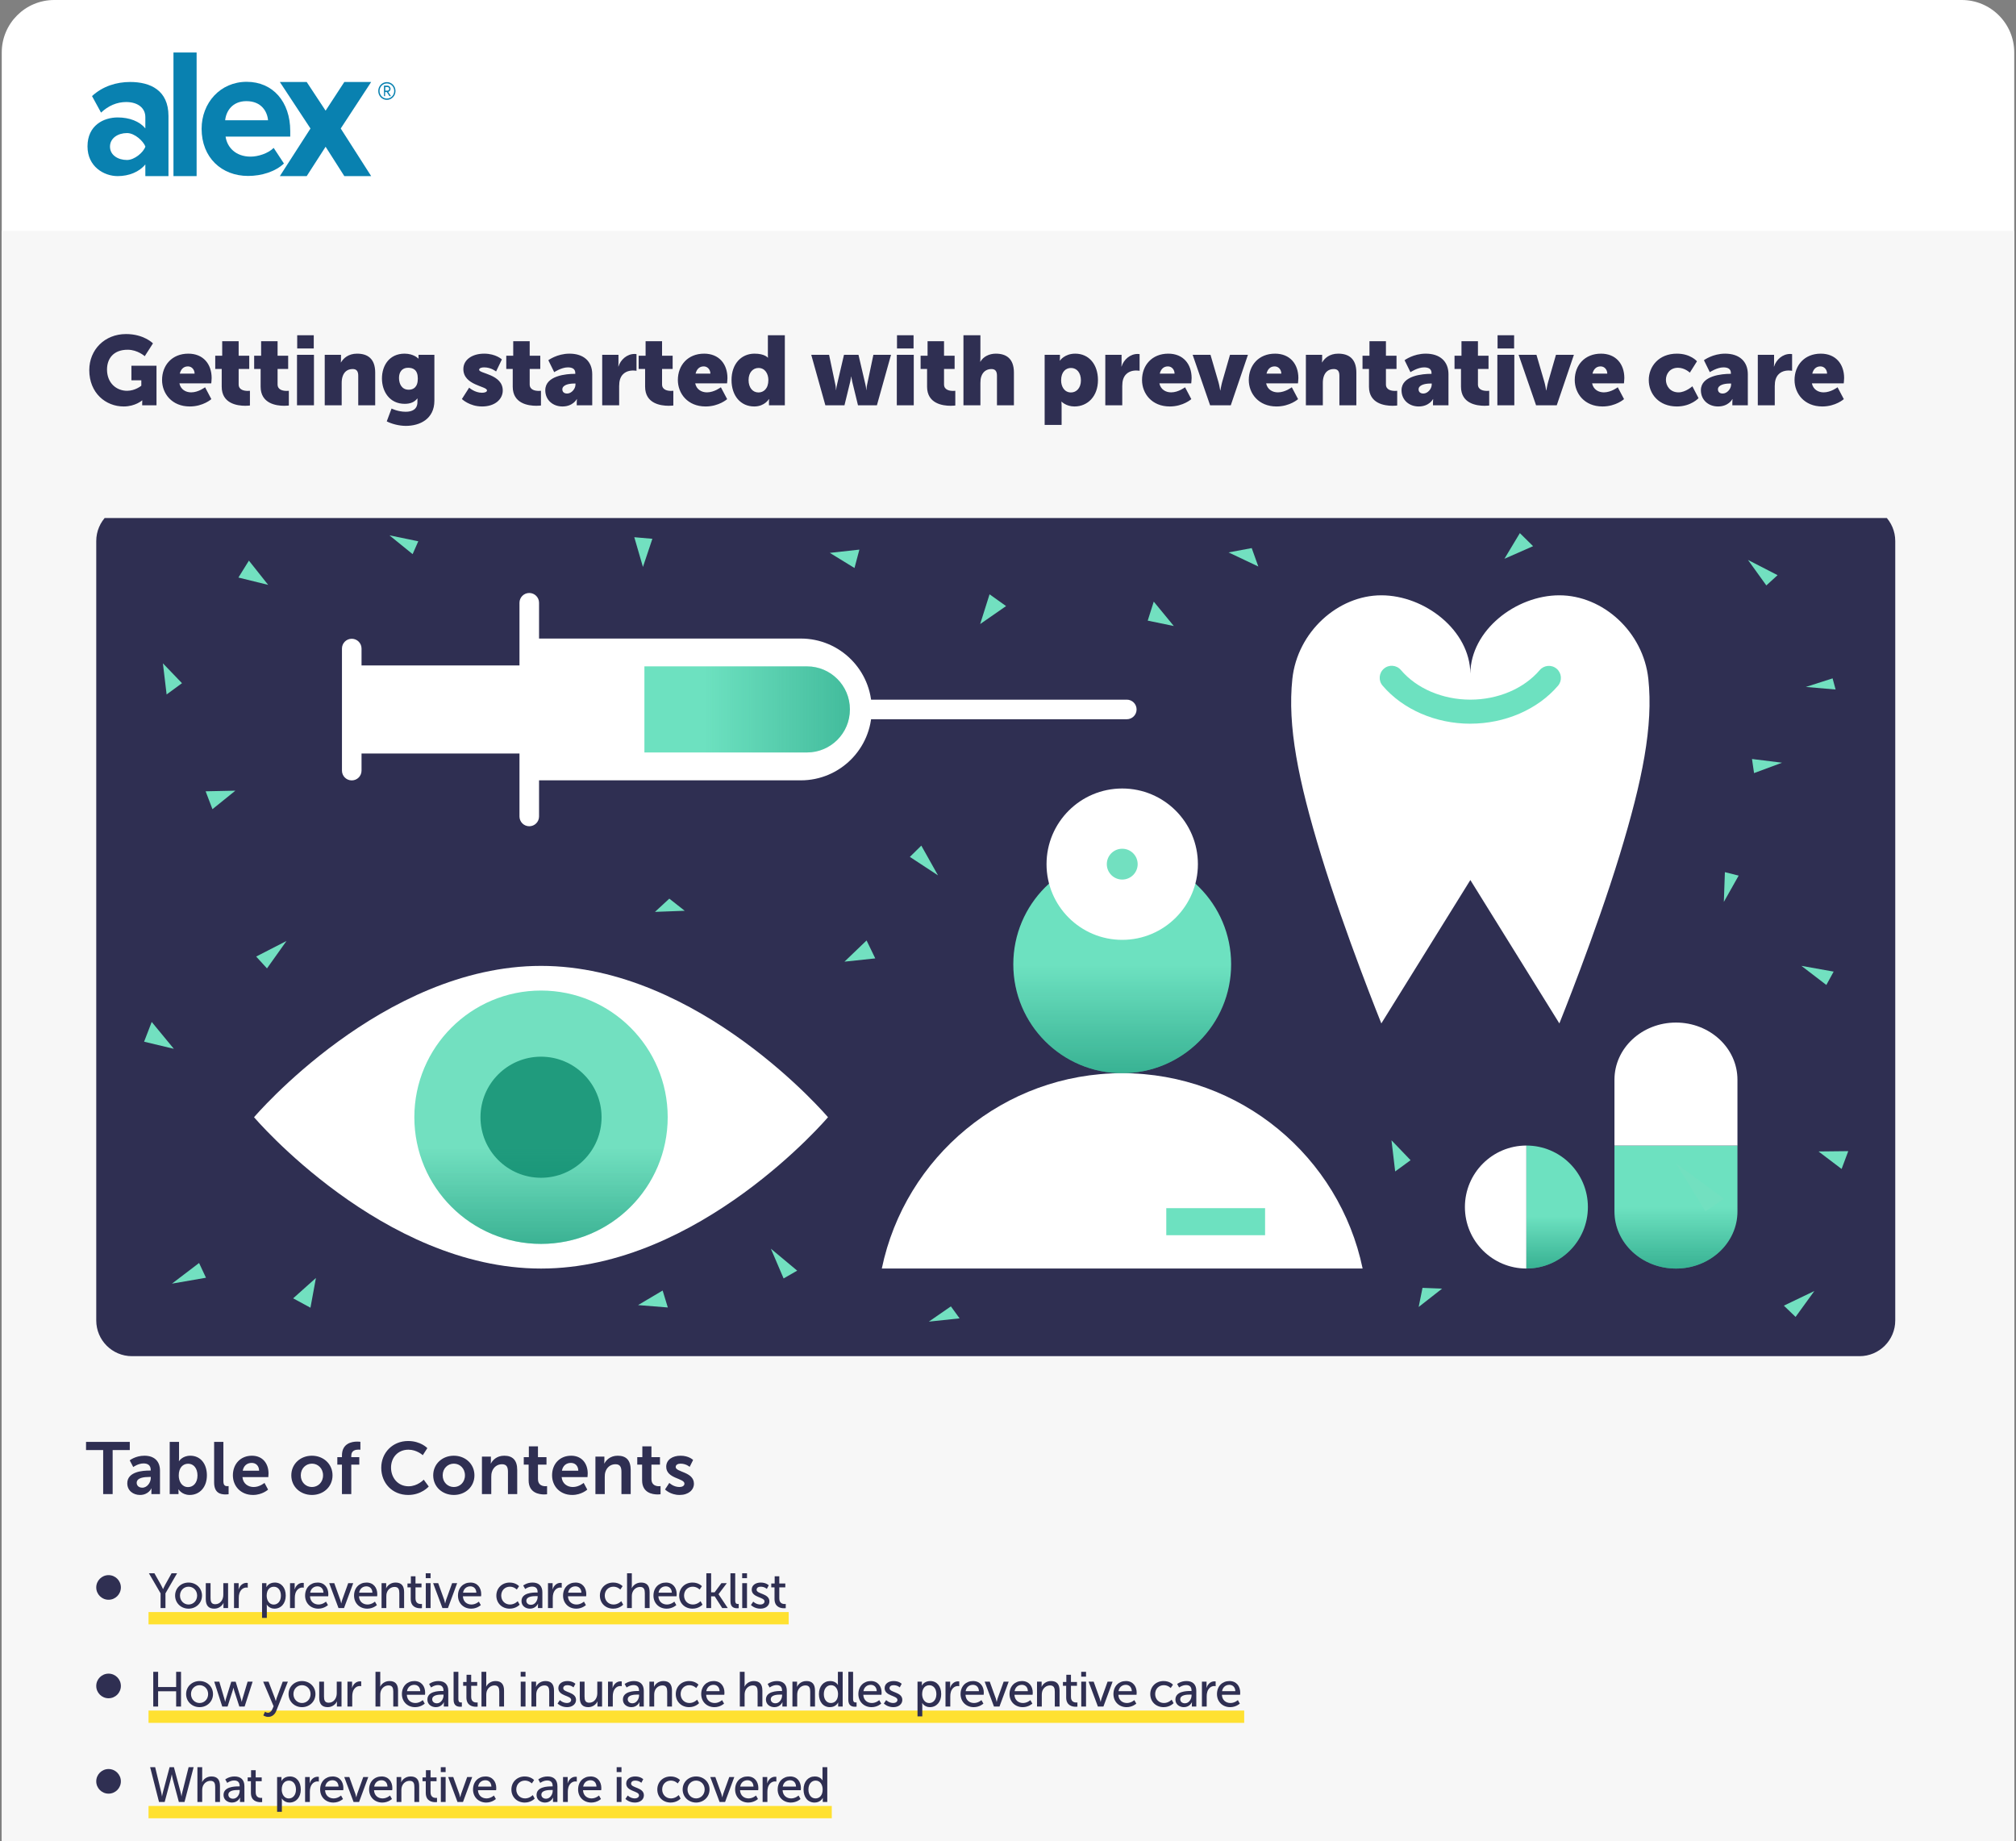
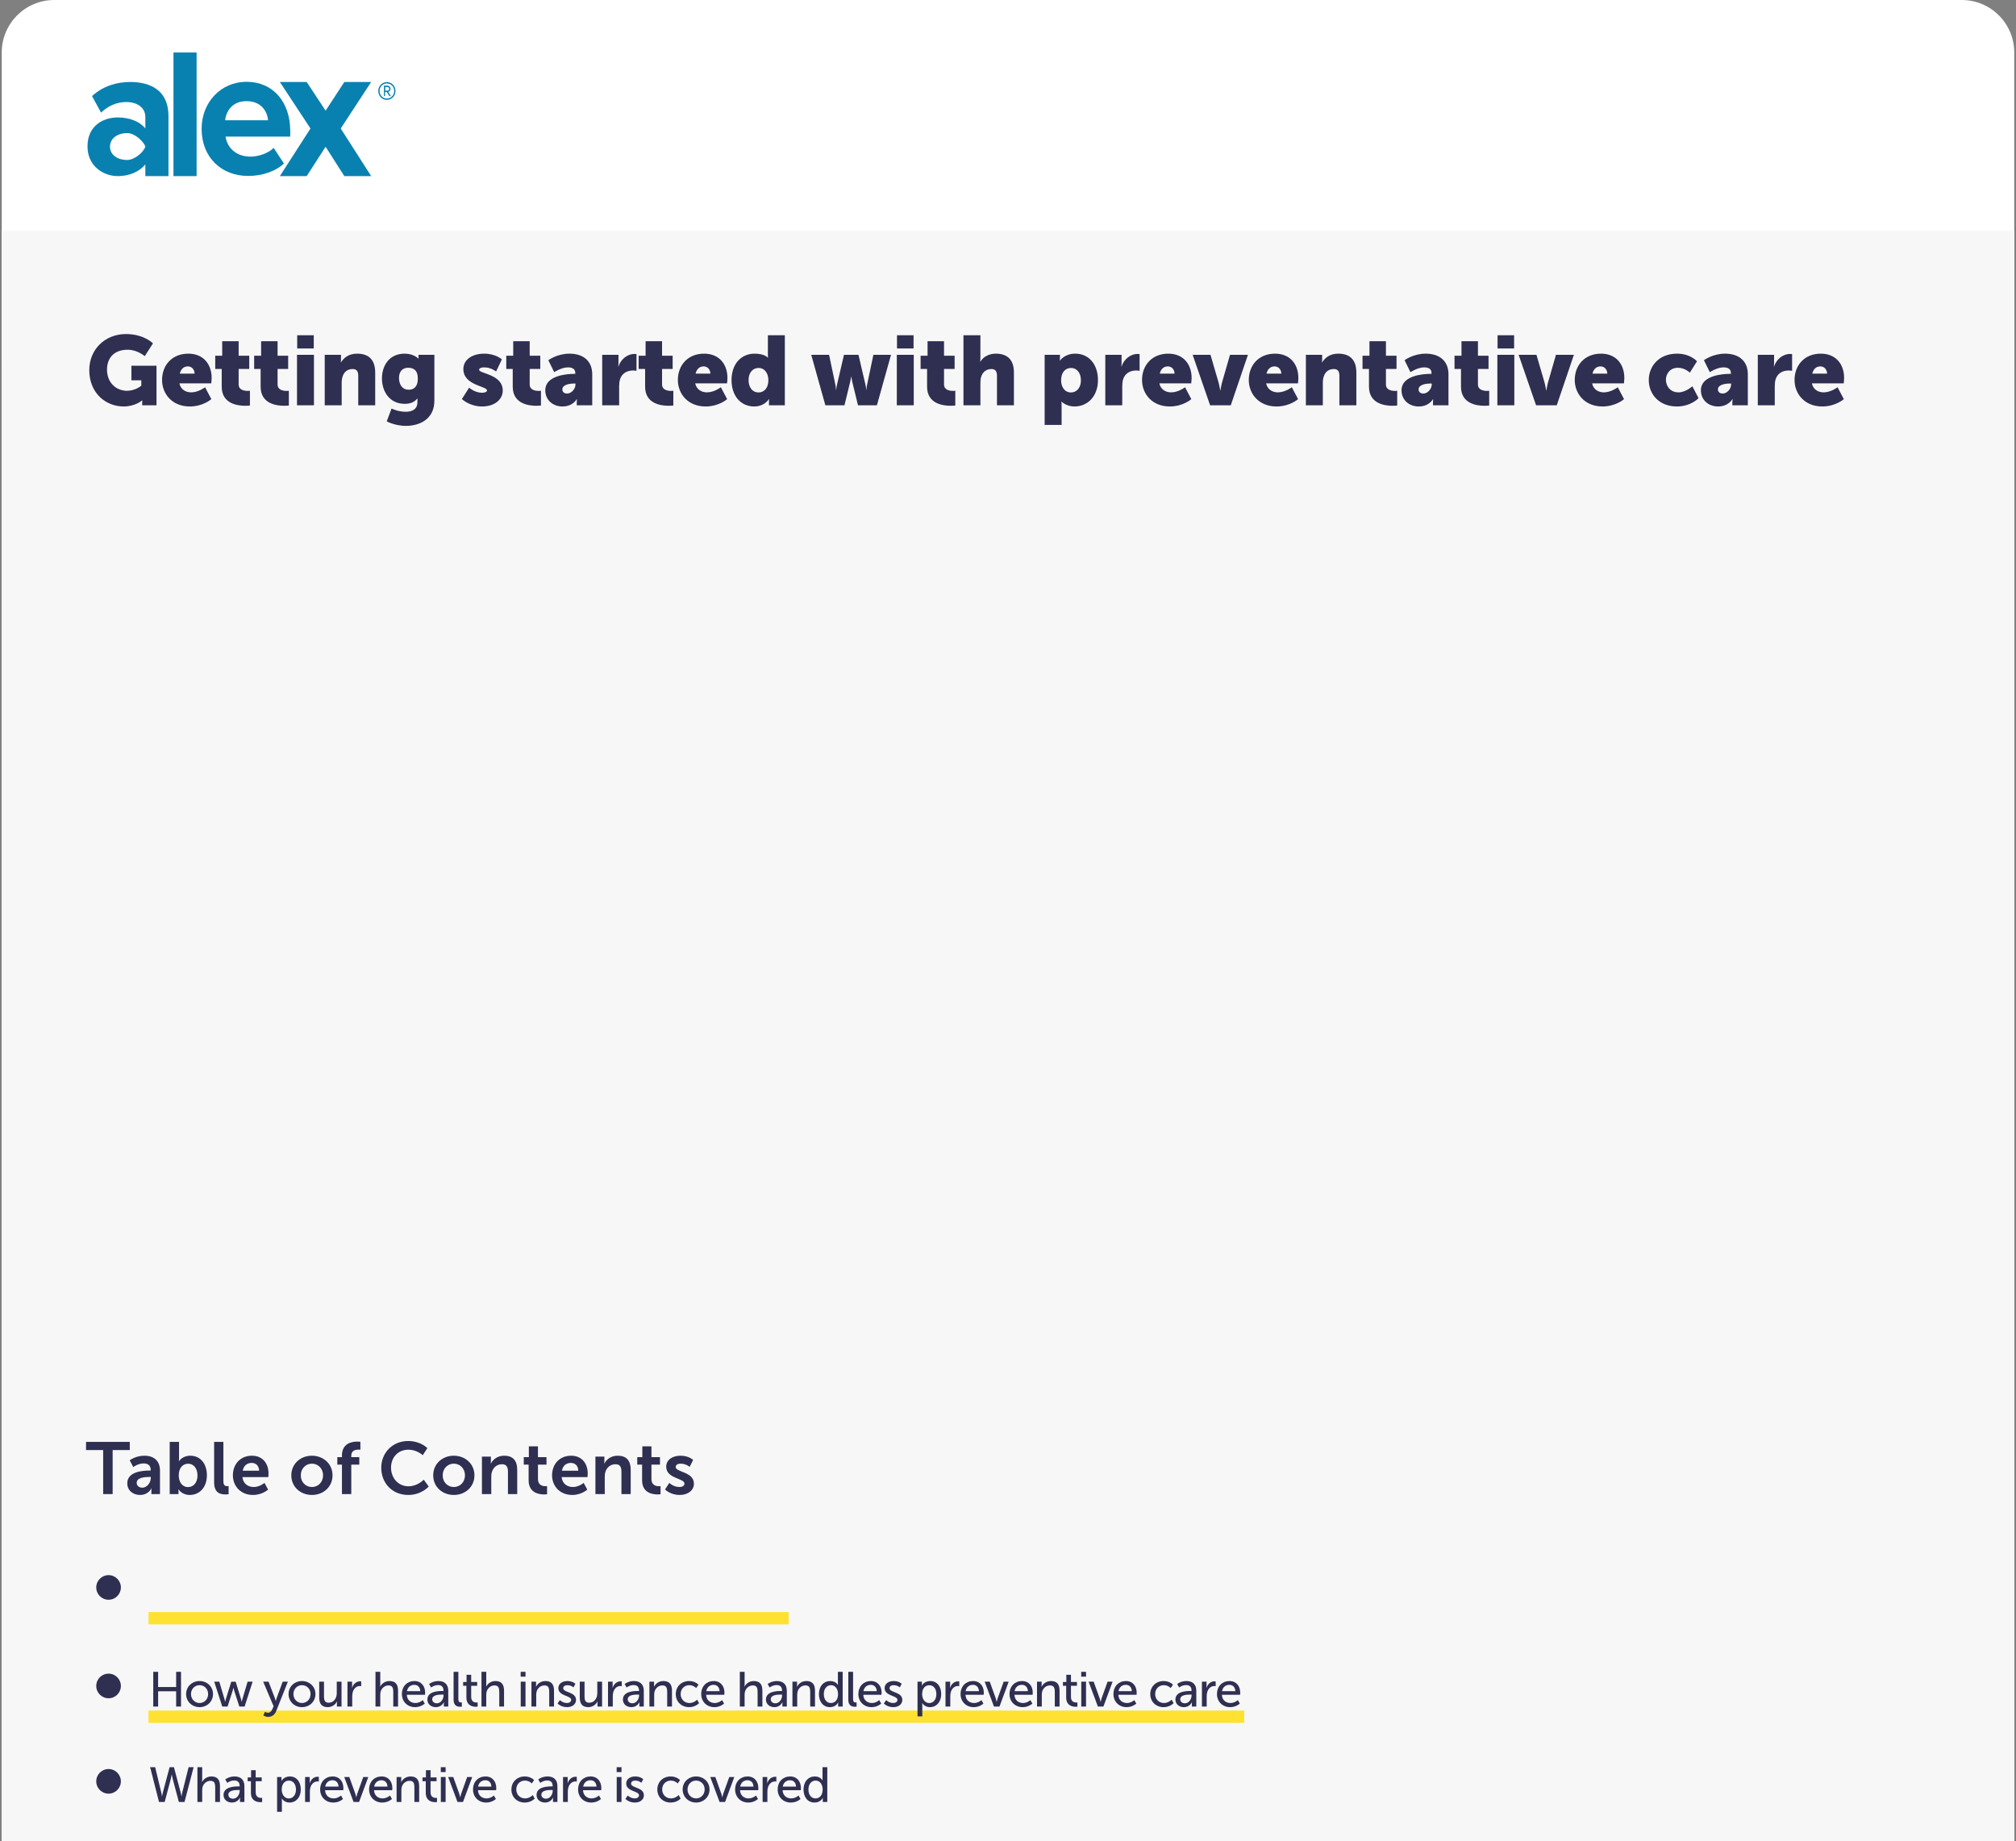
<svg xmlns="http://www.w3.org/2000/svg" width="300" height="274" viewBox="0 0 300 274" fill="none">
  <rect x="0" y="0" width="300" height="274" fill="#808080" stroke="none" />
  <path d="M0.26 7.812C0.26 3.498 3.758 0 8.073 0H291.927C296.242 0 299.739 3.498 299.739 7.812V54H0.26V7.812Z" fill="white" />
  <path d="M57.769 13.676C57.968 13.624 58.116 13.44 58.116 13.219C58.116 12.958 57.911 12.746 57.657 12.746H57.138V13.692V14.3H57.306V13.695H57.563L57.948 14.3H58.176L57.782 13.695L57.769 13.676H57.769ZM57.335 12.949H57.657C57.802 12.949 57.919 13.07 57.919 13.219C57.919 13.368 57.802 13.489 57.657 13.489H57.335V12.949V12.949Z" fill="#0981B0" />
  <path d="M57.571 12.217C56.863 12.217 56.288 12.803 56.288 13.54C56.288 14.276 56.863 14.862 57.571 14.862C58.279 14.862 58.854 14.269 58.854 13.54C58.854 12.81 58.286 12.217 57.571 12.217ZM57.571 14.663C56.966 14.663 56.482 14.158 56.482 13.54C56.482 12.923 56.967 12.417 57.571 12.417C58.176 12.417 58.661 12.909 58.661 13.54C58.661 14.171 58.177 14.663 57.571 14.663Z" fill="#0981B0" />
  <path d="M21.636 21.807C21.343 21.028 20.071 19.802 18.902 19.802C17.562 19.802 16.368 20.548 16.368 21.818C16.368 23.088 17.561 23.808 18.902 23.808C20.001 23.808 21.344 22.691 21.636 21.807ZM21.628 26.207V24.466C20.74 25.571 19.207 26.207 17.512 26.207C15.442 26.207 13.021 24.77 13.021 21.787C13.021 18.637 15.442 17.477 17.512 17.477C19.261 17.477 20.768 18.056 21.628 19.106V17.421C21.628 16.068 20.498 15.183 18.777 15.183C17.405 15.183 16.114 15.735 15.038 16.758L13.693 14.3C15.28 12.834 17.324 12.199 19.368 12.199C22.354 12.199 25.07 13.415 25.07 17.256V26.207H21.627L21.628 26.207Z" fill="#0981B0" />
  <path d="M29.258 7.812H25.814V26.207H29.258V7.812Z" fill="#0981B0" />
  <path d="M36.67 15.051C34.551 15.051 33.641 16.571 33.507 17.897H39.887C39.779 16.626 38.921 15.051 36.67 15.051ZM30.002 19.164C30.002 15.297 32.79 12.174 36.703 12.174C40.617 12.174 43.191 15.157 43.191 19.495V20.325H33.567C33.807 21.954 35.095 23.308 37.294 23.308C38.393 23.308 39.894 22.839 40.725 22.01L42.253 24.331C40.966 25.546 38.929 26.182 36.918 26.182C32.977 26.182 30.002 23.446 30.002 19.164" fill="#0981B0" />
  <path d="M50.704 19.122L55.234 26.208H51.239L48.453 21.838L45.64 26.208H41.644L46.201 19.122L41.644 12.201H45.64L48.453 16.468L51.239 12.201H55.234L50.704 19.122Z" fill="#0981B0" />
  <rect x="0.26" y="34.375" width="299.479" height="239.583" fill="#F7F7F7" />
  <path d="M13.985 61.353V50.926H16.537V55.097H20.329V50.926H22.881V61.353H20.329V57.27H16.537V61.353H13.985ZM24.23 57.62C24.23 55.258 26.125 53.668 28.473 53.668C30.85 53.668 32.746 55.258 32.746 57.62C32.746 59.968 30.85 61.529 28.488 61.529C26.125 61.529 24.23 59.968 24.23 57.62ZM26.782 57.62C26.782 58.743 27.569 59.428 28.488 59.428C29.407 59.428 30.194 58.743 30.194 57.62C30.194 56.483 29.407 55.768 28.488 55.768C27.569 55.768 26.782 56.483 26.782 57.62ZM35.151 61.353L33.051 53.843H35.705L36.638 58.276C36.726 58.685 36.726 59.064 36.726 59.064H36.755C36.755 59.064 36.784 58.685 36.886 58.276L37.922 53.843H40.08L41.115 58.276C41.217 58.685 41.232 59.064 41.232 59.064H41.261C41.261 59.064 41.276 58.685 41.363 58.276L42.297 53.843H44.922L42.822 61.353H40.007L39.161 57.883C39.059 57.474 39.015 57.081 39.015 57.081H38.986C38.986 57.081 38.942 57.474 38.84 57.883L37.995 61.353H35.151ZM48.854 61.353V53.843H51.275V54.499C51.275 54.747 51.246 54.966 51.246 54.966H51.275C51.625 54.441 52.325 53.668 53.506 53.668C54.454 53.668 55.212 54.091 55.606 54.937H55.635C56.029 54.31 56.919 53.668 58.041 53.668C59.412 53.668 60.477 54.412 60.477 56.483V61.353H57.954V56.906C57.954 56.351 57.852 55.958 57.371 55.958C56.569 55.958 56.146 56.541 55.985 57.372C55.927 57.635 55.927 57.941 55.927 58.247V61.353H53.404V56.906C53.404 56.351 53.302 55.958 52.821 55.958C52.033 55.958 51.625 56.512 51.45 57.314C51.391 57.591 51.377 57.926 51.377 58.247V61.353H48.854ZM61.878 58.714V53.843H64.401V58.247C64.401 58.947 64.678 59.239 65.203 59.239C66.283 59.239 66.793 58.291 66.793 57.168V53.843H69.316V61.353H66.895V60.697C66.895 60.449 66.924 60.231 66.924 60.231H66.895C66.487 61.033 65.553 61.529 64.547 61.529C63.06 61.529 61.878 60.828 61.878 58.714ZM70.366 57.591C70.366 55.578 71.853 53.668 74.551 53.668C76.593 53.668 77.541 54.806 77.541 54.806L76.476 56.497C76.476 56.497 75.747 55.768 74.712 55.768C73.516 55.768 72.918 56.672 72.918 57.562C72.918 58.451 73.531 59.428 74.799 59.428C75.849 59.428 76.856 58.524 76.856 58.524L77.774 60.289C77.774 60.289 76.651 61.529 74.551 61.529C71.868 61.529 70.366 59.662 70.366 57.591ZM78.692 61.353V50.926H81.215V54.222C81.215 54.601 81.186 54.864 81.186 54.864H81.215C81.638 54.12 82.513 53.668 83.504 53.668C85.021 53.668 86.202 54.368 86.202 56.483V61.353H83.68V56.949C83.68 56.249 83.402 55.958 82.848 55.958C82.075 55.958 81.565 56.41 81.346 57.066C81.244 57.358 81.215 57.678 81.215 58.029V61.353H78.692ZM90.221 57.62C90.221 55.258 92.117 53.668 94.465 53.668C96.842 53.668 98.737 55.258 98.737 57.62C98.737 59.968 96.842 61.529 94.479 61.529C92.117 61.529 90.221 59.968 90.221 57.62ZM92.773 57.62C92.773 58.743 93.56 59.428 94.479 59.428C95.398 59.428 96.185 58.743 96.185 57.62C96.185 56.483 95.398 55.768 94.479 55.768C93.56 55.768 92.773 56.483 92.773 57.62ZM100.252 61.353V55.943H99.334V53.974H100.252V53.668C100.252 51.203 102.484 50.868 103.694 50.868C104.146 50.868 104.452 50.912 104.452 50.912V53.041C104.452 53.041 104.277 53.012 104.044 53.012C103.548 53.012 102.775 53.099 102.775 53.741V53.974H104.161V55.943H102.775V61.353H100.252ZM107.276 63.891L108.078 62.039C108.078 62.039 108.486 62.316 108.851 62.316C109.259 62.316 109.798 62.199 110.061 61.558L110.207 61.208L107.013 53.843H109.871L110.98 57.299C111.111 57.708 111.257 58.466 111.257 58.466H111.286C111.286 58.466 111.432 57.751 111.534 57.343L112.482 53.843H115.238L112.161 62.156C111.534 63.833 110.221 64.416 109.026 64.416C108.034 64.416 107.276 63.891 107.276 63.891ZM115.341 57.62C115.341 55.258 117.237 53.668 119.585 53.668C121.962 53.668 123.857 55.258 123.857 57.62C123.857 59.968 121.962 61.529 119.599 61.529C117.237 61.529 115.341 59.968 115.341 57.62ZM117.893 57.62C117.893 58.743 118.68 59.428 119.599 59.428C120.518 59.428 121.305 58.743 121.305 57.62C121.305 56.483 120.518 55.768 119.599 55.768C118.68 55.768 117.893 56.483 117.893 57.62ZM124.804 58.714V53.843H127.327V58.247C127.327 58.947 127.604 59.239 128.129 59.239C129.208 59.239 129.718 58.291 129.718 57.168V53.843H132.241V61.353H129.82V60.697C129.82 60.449 129.849 60.231 129.849 60.231H129.82C129.412 61.033 128.479 61.529 127.472 61.529C125.985 61.529 124.804 60.828 124.804 58.714ZM133.845 61.353V53.843H136.266V55.112C136.266 55.36 136.237 55.578 136.237 55.578H136.266C136.587 54.558 137.535 53.712 138.658 53.712C138.804 53.712 138.95 53.741 138.95 53.741V56.22C138.95 56.22 138.745 56.176 138.439 56.176C137.841 56.176 136.864 56.366 136.5 57.489C136.412 57.766 136.368 58.101 136.368 58.51V61.353H133.845ZM142.923 64.27V53.843H145.198V54.222C145.198 54.47 145.169 54.703 145.169 54.703H145.198C145.198 54.703 145.884 53.668 147.473 53.668C149.515 53.668 150.857 55.272 150.857 57.606C150.857 59.983 149.355 61.529 147.357 61.529C146.132 61.529 145.446 60.814 145.446 60.814H145.417C145.417 60.814 145.446 61.076 145.446 61.456V64.27H142.923ZM145.373 57.649C145.373 58.553 145.855 59.443 146.846 59.443C147.634 59.443 148.319 58.801 148.319 57.649C148.319 56.526 147.721 55.797 146.846 55.797C146.088 55.797 145.373 56.351 145.373 57.649ZM151.38 59.108C151.38 56.92 154.573 56.672 155.74 56.672H155.842V56.541C155.842 55.914 155.361 55.71 154.734 55.71C153.786 55.71 152.707 56.424 152.707 56.424L151.832 54.645C151.832 54.645 153.13 53.668 154.982 53.668C157.096 53.668 158.365 54.82 158.365 56.731V61.353H156.061V60.901C156.061 60.654 156.09 60.435 156.09 60.435H156.061C156.061 60.435 155.507 61.529 153.932 61.529C152.532 61.529 151.38 60.595 151.38 59.108ZM153.917 58.976C153.917 59.326 154.136 59.603 154.632 59.603C155.288 59.603 155.871 58.889 155.871 58.276V58.116H155.638C154.836 58.116 153.917 58.349 153.917 58.976ZM158.93 63.891L159.732 62.039C159.732 62.039 160.14 62.316 160.505 62.316C160.913 62.316 161.453 62.199 161.715 61.558L161.861 61.208L158.667 53.843H161.525L162.634 57.299C162.765 57.708 162.911 58.466 162.911 58.466H162.94C162.94 58.466 163.086 57.751 163.188 57.343L164.136 53.843H166.892L163.815 62.156C163.188 63.833 161.875 64.416 160.68 64.416C159.688 64.416 158.93 63.891 158.93 63.891ZM166.995 57.591C166.995 55.578 168.482 53.668 171.18 53.668C173.222 53.668 174.17 54.806 174.17 54.806L173.105 56.497C173.105 56.497 172.376 55.768 171.341 55.768C170.145 55.768 169.547 56.672 169.547 57.562C169.547 58.451 170.159 59.428 171.428 59.428C172.478 59.428 173.484 58.524 173.484 58.524L174.403 60.289C174.403 60.289 173.28 61.529 171.18 61.529C168.497 61.529 166.995 59.662 166.995 57.591ZM175.321 61.353V50.926H177.844V54.222C177.844 54.601 177.815 54.864 177.815 54.864H177.844C178.267 54.12 179.142 53.668 180.133 53.668C181.65 53.668 182.831 54.368 182.831 56.483V61.353H180.308V56.949C180.308 56.249 180.031 55.958 179.477 55.958C178.704 55.958 178.194 56.41 177.975 57.066C177.873 57.358 177.844 57.678 177.844 58.029V61.353H175.321ZM183.792 57.591C183.792 55.389 185.28 53.668 187.7 53.668C189.917 53.668 191.171 55.214 191.171 57.299C191.171 57.547 191.113 58.087 191.113 58.087H186.373C186.563 59.006 187.321 59.428 188.123 59.428C189.202 59.428 190.194 58.67 190.194 58.67L191.127 60.435C191.127 60.435 189.917 61.529 187.919 61.529C185.236 61.529 183.792 59.589 183.792 57.591ZM186.432 56.643H188.634C188.634 56.074 188.24 55.564 187.642 55.564C186.913 55.564 186.563 56.089 186.432 56.643ZM191.734 57.591C191.734 55.578 193.222 53.668 195.92 53.668C197.961 53.668 198.909 54.806 198.909 54.806L197.845 56.497C197.845 56.497 197.116 55.768 196.08 55.768C194.884 55.768 194.286 56.672 194.286 57.562C194.286 58.451 194.899 59.428 196.168 59.428C197.218 59.428 198.224 58.524 198.224 58.524L199.143 60.289C199.143 60.289 198.02 61.529 195.92 61.529C193.236 61.529 191.734 59.662 191.734 57.591ZM200.06 61.353V50.926H202.583V56.322H203.298L204.785 53.843H207.527L205.325 57.256V57.285L207.833 61.353H204.96L203.371 58.437H202.583V61.353H200.06ZM211.033 59.108C211.033 56.92 214.227 56.672 215.394 56.672H215.496V56.541C215.496 55.914 215.015 55.71 214.388 55.71C213.44 55.71 212.36 56.424 212.36 56.424L211.485 54.645C211.485 54.645 212.783 53.668 214.635 53.668C216.75 53.668 218.019 54.82 218.019 56.731V61.353H215.715V60.901C215.715 60.654 215.744 60.435 215.744 60.435H215.715C215.715 60.435 215.16 61.529 213.585 61.529C212.185 61.529 211.033 60.595 211.033 59.108ZM213.571 58.976C213.571 59.326 213.79 59.603 214.285 59.603C214.942 59.603 215.525 58.889 215.525 58.276V58.116H215.292C214.49 58.116 213.571 58.349 213.571 58.976ZM219.502 61.353V53.843H221.923V55.112C221.923 55.36 221.894 55.578 221.894 55.578H221.923C222.244 54.558 223.192 53.712 224.315 53.712C224.46 53.712 224.606 53.741 224.606 53.741V56.22C224.606 56.22 224.402 56.176 224.096 56.176C223.498 56.176 222.521 56.366 222.156 57.489C222.069 57.766 222.025 58.101 222.025 58.51V61.353H219.502ZM224.968 57.591C224.968 55.389 226.456 53.668 228.877 53.668C231.093 53.668 232.348 55.214 232.348 57.299C232.348 57.547 232.289 58.087 232.289 58.087H227.55C227.739 59.006 228.498 59.428 229.3 59.428C230.379 59.428 231.37 58.67 231.37 58.67L232.304 60.435C232.304 60.435 231.093 61.529 229.095 61.529C226.412 61.529 224.968 59.589 224.968 57.591ZM227.608 56.643H229.81C229.81 56.074 229.416 55.564 228.818 55.564C228.089 55.564 227.739 56.089 227.608 56.643ZM235.618 63.891L236.42 62.039C236.42 62.039 236.829 62.316 237.193 62.316C237.602 62.316 238.141 62.199 238.404 61.558L238.55 61.208L235.356 53.843H238.214L239.322 57.299C239.454 57.708 239.6 58.466 239.6 58.466H239.629C239.629 58.466 239.775 57.751 239.877 57.343L240.825 53.843H243.581L240.504 62.156C239.877 63.833 238.564 64.416 237.368 64.416C236.377 64.416 235.618 63.891 235.618 63.891ZM243.683 57.62C243.683 55.258 245.579 53.668 247.927 53.668C250.304 53.668 252.2 55.258 252.2 57.62C252.2 59.968 250.304 61.529 247.942 61.529C245.579 61.529 243.683 59.968 243.683 57.62ZM246.236 57.62C246.236 58.743 247.023 59.428 247.942 59.428C248.861 59.428 249.648 58.743 249.648 57.62C249.648 56.483 248.861 55.768 247.942 55.768C247.023 55.768 246.236 56.483 246.236 57.62ZM253.146 58.714V53.843H255.669V58.247C255.669 58.947 255.946 59.239 256.471 59.239C257.551 59.239 258.061 58.291 258.061 57.168V53.843H260.584V61.353H258.163V60.697C258.163 60.449 258.192 60.231 258.192 60.231H258.163C257.755 61.033 256.821 61.529 255.815 61.529C254.328 61.529 253.146 60.828 253.146 58.714ZM13.11 81.42L14.189 79.728C14.189 79.728 15.021 80.487 16.1 80.487C16.479 80.487 16.844 80.385 16.844 80.137C16.844 79.481 13.329 79.408 13.329 76.958C13.329 75.543 14.685 74.668 16.421 74.668C18.171 74.668 19.06 75.528 19.06 75.528L18.2 77.322C18.2 77.322 17.471 76.71 16.421 76.71C16.041 76.71 15.677 76.812 15.677 77.074C15.677 77.643 19.192 77.731 19.192 80.151C19.192 81.435 18.054 82.528 16.114 82.528C14.233 82.528 13.11 81.42 13.11 81.42ZM19.729 80.108C19.729 77.92 22.923 77.672 24.089 77.672H24.191V77.541C24.191 76.914 23.71 76.71 23.083 76.71C22.135 76.71 21.056 77.424 21.056 77.424L20.181 75.645C20.181 75.645 21.479 74.668 23.331 74.668C25.445 74.668 26.714 75.82 26.714 77.731V82.353H24.41V81.901C24.41 81.653 24.439 81.435 24.439 81.435H24.41C24.41 81.435 23.856 82.528 22.281 82.528C20.881 82.528 19.729 81.595 19.729 80.108ZM22.266 79.976C22.266 80.326 22.485 80.603 22.981 80.603C23.637 80.603 24.221 79.889 24.221 79.276V79.116H23.987C23.185 79.116 22.266 79.349 22.266 79.976ZM29.774 82.353L27.178 74.843H29.832L30.999 78.839C31.145 79.32 31.276 80.137 31.276 80.137H31.305C31.305 80.137 31.436 79.335 31.582 78.839L32.734 74.843H35.403L32.851 82.353H29.774ZM36.098 73.895V71.926H38.563V73.895H36.098ZM36.069 82.353V74.843H38.592V82.353H36.069ZM40.195 82.353V74.843H42.616V75.499C42.616 75.747 42.587 75.966 42.587 75.966H42.616C42.966 75.383 43.681 74.668 45.008 74.668C46.524 74.668 47.706 75.368 47.706 77.483V82.353H45.183V77.949C45.183 77.249 44.906 76.958 44.351 76.958C43.564 76.958 43.083 77.395 42.864 78.037C42.762 78.329 42.718 78.664 42.718 79.028V82.353H40.195ZM50.139 82.835C50.139 82.835 51.072 83.316 52.254 83.316C53.158 83.316 53.989 82.981 53.989 81.872V81.624C53.989 81.537 54.004 81.347 54.004 81.347H53.975C53.537 81.872 52.968 82.135 52.093 82.135C49.833 82.135 48.71 80.283 48.71 78.358C48.71 76.447 49.804 74.668 52.079 74.668C53.45 74.668 54.12 75.397 54.12 75.397H54.164C54.164 75.397 54.15 75.31 54.15 75.222V74.843H56.512V81.668C56.512 84.41 54.325 85.416 52.268 85.416C51.262 85.416 50.154 85.124 49.425 84.745L50.139 82.835ZM52.691 80.035C53.347 80.035 54.047 79.699 54.047 78.387C54.047 77.06 53.347 76.768 52.589 76.768C51.7 76.768 51.248 77.41 51.248 78.27C51.248 79.204 51.685 80.035 52.691 80.035ZM61.218 73.895V71.926H63.683V73.895H61.218ZM61.189 82.353V74.843H63.712V82.353H61.189ZM65.315 82.353V74.843H67.736V75.499C67.736 75.747 67.707 75.966 67.707 75.966H67.736C68.086 75.383 68.8 74.668 70.128 74.668C71.644 74.668 72.826 75.368 72.826 77.483V82.353H70.303V77.949C70.303 77.249 70.025 76.958 69.471 76.958C68.684 76.958 68.203 77.395 67.984 78.037C67.882 78.329 67.838 78.664 67.838 79.028V82.353H65.315ZM76.479 84.891L77.281 83.039C77.281 83.039 77.69 83.316 78.054 83.316C78.463 83.316 79.002 83.199 79.265 82.558L79.41 82.208L76.217 74.843H79.075L80.183 78.299C80.315 78.708 80.46 79.466 80.46 79.466H80.49C80.49 79.466 80.635 78.751 80.738 78.343L81.686 74.843H84.442L81.365 83.156C80.738 84.833 79.425 85.416 78.229 85.416C77.238 85.416 76.479 84.891 76.479 84.891ZM84.544 78.62C84.544 76.258 86.44 74.668 88.788 74.668C91.165 74.668 93.061 76.258 93.061 78.62C93.061 80.968 91.165 82.528 88.803 82.528C86.44 82.528 84.544 80.968 84.544 78.62ZM87.097 78.62C87.097 79.743 87.884 80.428 88.803 80.428C89.722 80.428 90.509 79.743 90.509 78.62C90.509 77.483 89.722 76.768 88.803 76.768C87.884 76.768 87.097 77.483 87.097 78.62ZM94.007 79.714V74.843H96.53V79.247C96.53 79.947 96.807 80.239 97.332 80.239C98.412 80.239 98.922 79.291 98.922 78.168V74.843H101.445V82.353H99.024V81.697C99.024 81.449 99.053 81.231 99.053 81.231H99.024C98.616 82.033 97.682 82.528 96.676 82.528C95.189 82.528 94.007 81.829 94.007 79.714ZM103.049 82.353V74.843H105.47V76.112C105.47 76.36 105.441 76.579 105.441 76.579H105.47C105.791 75.558 106.739 74.712 107.862 74.712C108.007 74.712 108.153 74.741 108.153 74.741V77.22C108.153 77.22 107.949 77.176 107.643 77.176C107.045 77.176 106.068 77.366 105.703 78.489C105.616 78.766 105.572 79.101 105.572 79.51V82.353H103.049ZM111.573 79.831V78.285L115.598 71.926H118.719V77.716H119.958V79.831H118.719V82.353H116.196V79.831H111.573ZM114.169 77.716H116.196V75.383C116.196 74.814 116.283 74.216 116.283 74.216H116.254C116.254 74.216 116.035 74.858 115.744 75.295L114.169 77.687V77.716ZM124.985 82.528C122.025 82.528 121.062 80.108 121.062 77.118C121.062 74.129 122.025 71.751 124.985 71.751C127.946 71.751 128.908 74.129 128.908 77.118C128.908 80.108 127.946 82.528 124.985 82.528ZM124.985 80.195C125.991 80.195 126.283 78.824 126.283 77.118C126.283 75.426 125.991 74.085 124.985 74.085C123.979 74.085 123.687 75.426 123.687 77.118C123.687 78.824 123.979 80.195 124.985 80.195ZM130.203 82.353V80.166H132.42V75.82C132.42 75.426 132.434 75.018 132.434 75.018H132.405C132.405 75.018 132.274 75.31 131.997 75.572L131.37 76.141L129.897 74.566L132.711 71.926H134.913V80.166H137.145V82.353H130.203ZM139.869 83.739C138.746 81.96 138.061 79.743 138.061 77.293C138.061 75.193 138.717 73.195 139.869 71.416H141.94C140.861 73.224 140.292 75.251 140.292 77.293C140.292 79.481 140.861 81.683 141.94 83.739H139.869ZM142.787 82.353V71.926H145.31V77.322H146.025L147.512 74.843H150.254L148.052 78.256V78.285L150.56 82.353H147.687L146.097 79.437H145.31V82.353H142.787ZM152.569 83.739H150.498C151.577 81.683 152.146 79.481 152.146 77.293C152.146 75.251 151.577 73.224 150.498 71.416H152.569C153.721 73.195 154.377 75.193 154.377 77.293C154.377 79.743 153.692 81.96 152.569 83.739ZM156.756 79.131V78.401C156.756 76.433 159.045 76.083 159.045 74.858C159.045 74.362 158.564 73.997 158.01 73.997C157.31 73.997 156.624 74.624 156.624 74.624L155.224 72.918C155.224 72.918 156.318 71.708 158.272 71.708C159.906 71.708 161.67 72.685 161.67 74.566C161.67 76.958 159.177 77.308 159.177 78.606V79.131H156.756ZM156.814 82.353V80.166H159.118V82.353H156.814Z" fill="#2F2F52" />
  <rect x="0.26" y="34.375" width="299.479" height="239.583" fill="#F7F7F7" />
  <path d="M13.285 55.077C13.285 52.044 15.575 49.71 18.754 49.71C21.423 49.71 22.764 51.096 22.764 51.096L21.539 53.006C21.539 53.006 20.475 52.044 19.002 52.044C16.814 52.044 15.925 53.444 15.925 54.99C15.925 56.973 17.296 58.154 18.914 58.154C20.139 58.154 21.029 57.396 21.029 57.396V56.594H19.556V54.421H23.289V60.312H21.16V60.021C21.16 59.802 21.175 59.583 21.175 59.583H21.146C21.146 59.583 20.139 60.487 18.404 60.487C15.735 60.487 13.285 58.49 13.285 55.077ZM24.116 56.55C24.116 54.348 25.603 52.627 28.024 52.627C30.241 52.627 31.495 54.173 31.495 56.258C31.495 56.506 31.437 57.046 31.437 57.046H26.697C26.887 57.965 27.645 58.388 28.447 58.388C29.526 58.388 30.518 57.629 30.518 57.629L31.451 59.394C31.451 59.394 30.241 60.487 28.243 60.487C25.56 60.487 24.116 58.548 24.116 56.55ZM26.756 55.602H28.958C28.958 55.033 28.564 54.523 27.966 54.523C27.237 54.523 26.887 55.048 26.756 55.602ZM32.992 57.542V54.902H32.029V52.933H33.065V50.775H35.514V52.933H37.09V54.902H35.514V57.206C35.514 58.052 36.375 58.169 36.856 58.169C37.06 58.169 37.192 58.154 37.192 58.154V60.342C37.192 60.342 36.914 60.385 36.506 60.385C35.31 60.385 32.992 60.065 32.992 57.542ZM38.784 57.542V54.902H37.821V52.933H38.857V50.775H41.307V52.933H42.882V54.902H41.307V57.206C41.307 58.052 42.167 58.169 42.648 58.169C42.853 58.169 42.984 58.154 42.984 58.154V60.342C42.984 60.342 42.707 60.385 42.298 60.385C41.103 60.385 38.784 60.065 38.784 57.542ZM44.226 51.854V49.885H46.691V51.854H44.226ZM44.197 60.312V52.802H46.72V60.312H44.197ZM48.323 60.312V52.802H50.744V53.458C50.744 53.706 50.715 53.925 50.715 53.925H50.744C51.094 53.342 51.808 52.627 53.135 52.627C54.652 52.627 55.833 53.327 55.833 55.442V60.312H53.31V55.908C53.31 55.208 53.033 54.917 52.479 54.917C51.692 54.917 51.21 55.354 50.992 55.996C50.89 56.288 50.846 56.623 50.846 56.987V60.312H48.323ZM58.267 60.794C58.267 60.794 59.2 61.275 60.382 61.275C61.286 61.275 62.117 60.94 62.117 59.831V59.583C62.117 59.496 62.132 59.306 62.132 59.306H62.102C61.665 59.831 61.096 60.094 60.221 60.094C57.961 60.094 56.838 58.242 56.838 56.317C56.838 54.406 57.932 52.627 60.207 52.627C61.578 52.627 62.248 53.356 62.248 53.356H62.292C62.292 53.356 62.278 53.269 62.278 53.181V52.802H64.64V59.627C64.64 62.369 62.453 63.375 60.396 63.375C59.39 63.375 58.282 63.083 57.553 62.704L58.267 60.794ZM60.819 57.994C61.475 57.994 62.175 57.658 62.175 56.346C62.175 55.019 61.475 54.727 60.717 54.727C59.828 54.727 59.375 55.369 59.375 56.229C59.375 57.163 59.813 57.994 60.819 57.994ZM68.734 59.379L69.813 57.688C69.813 57.688 70.644 58.446 71.723 58.446C72.102 58.446 72.467 58.344 72.467 58.096C72.467 57.44 68.952 57.367 68.952 54.917C68.952 53.502 70.309 52.627 72.044 52.627C73.794 52.627 74.684 53.487 74.684 53.487L73.823 55.281C73.823 55.281 73.094 54.669 72.044 54.669C71.665 54.669 71.3 54.771 71.3 55.033C71.3 55.602 74.815 55.69 74.815 58.11C74.815 59.394 73.677 60.487 71.738 60.487C69.856 60.487 68.734 59.379 68.734 59.379ZM76.3 57.542V54.902H75.338V52.933H76.373V50.775H78.823V52.933H80.398V54.902H78.823V57.206C78.823 58.052 79.683 58.169 80.165 58.169C80.369 58.169 80.5 58.154 80.5 58.154V60.342C80.5 60.342 80.223 60.385 79.815 60.385C78.619 60.385 76.3 60.065 76.3 57.542ZM81.144 58.067C81.144 55.879 84.338 55.631 85.505 55.631H85.607V55.5C85.607 54.873 85.126 54.669 84.499 54.669C83.551 54.669 82.472 55.383 82.472 55.383L81.597 53.604C81.597 53.604 82.894 52.627 84.746 52.627C86.861 52.627 88.13 53.779 88.13 55.69V60.312H85.826V59.86C85.826 59.612 85.855 59.394 85.855 59.394H85.826C85.826 59.394 85.272 60.487 83.697 60.487C82.296 60.487 81.144 59.554 81.144 58.067ZM83.682 57.935C83.682 58.285 83.901 58.562 84.397 58.562C85.053 58.562 85.636 57.848 85.636 57.235V57.075H85.403C84.601 57.075 83.682 57.308 83.682 57.935ZM89.613 60.312V52.802H92.034V54.071C92.034 54.319 92.005 54.538 92.005 54.538H92.034C92.355 53.517 93.303 52.671 94.426 52.671C94.572 52.671 94.717 52.7 94.717 52.7V55.179C94.717 55.179 94.513 55.135 94.207 55.135C93.609 55.135 92.632 55.325 92.267 56.448C92.18 56.725 92.136 57.06 92.136 57.469V60.312H89.613ZM95.998 57.542V54.902H95.036V52.933H96.071V50.775H98.521V52.933H100.096V54.902H98.521V57.206C98.521 58.052 99.382 58.169 99.863 58.169C100.067 58.169 100.198 58.154 100.198 58.154V60.342C100.198 60.342 99.921 60.385 99.513 60.385C98.317 60.385 95.998 60.065 95.998 57.542ZM100.872 56.55C100.872 54.348 102.359 52.627 104.78 52.627C106.997 52.627 108.251 54.173 108.251 56.258C108.251 56.506 108.193 57.046 108.193 57.046H103.453C103.643 57.965 104.401 58.388 105.203 58.388C106.282 58.388 107.274 57.629 107.274 57.629L108.207 59.394C108.207 59.394 106.997 60.487 104.999 60.487C102.315 60.487 100.872 58.548 100.872 56.55ZM103.511 55.602H105.713C105.713 55.033 105.32 54.523 104.722 54.523C103.993 54.523 103.643 55.048 103.511 55.602ZM108.858 56.55C108.858 54.173 110.287 52.627 112.285 52.627C113.802 52.627 114.254 53.225 114.254 53.225H114.283C114.283 53.225 114.268 53.079 114.268 52.89V49.885H116.791V60.312H114.429V59.817C114.429 59.583 114.443 59.394 114.443 59.394H114.414C114.414 59.394 113.787 60.487 112.241 60.487C110.199 60.487 108.858 58.883 108.858 56.55ZM111.395 56.55C111.395 57.673 111.993 58.402 112.868 58.402C113.627 58.402 114.341 57.848 114.341 56.55C114.341 55.646 113.86 54.756 112.868 54.756C112.081 54.756 111.395 55.398 111.395 56.55ZM122.822 60.312L120.722 52.802H123.376L124.309 57.235C124.397 57.644 124.397 58.023 124.397 58.023H124.426C124.426 58.023 124.455 57.644 124.557 57.235L125.592 52.802H127.751L128.786 57.235C128.888 57.644 128.903 58.023 128.903 58.023H128.932C128.932 58.023 128.947 57.644 129.034 57.235L129.967 52.802H132.592L130.492 60.312H127.678L126.832 56.842C126.73 56.433 126.686 56.04 126.686 56.04H126.657C126.657 56.04 126.613 56.433 126.511 56.842L125.665 60.312H122.822ZM133.482 51.854V49.885H135.946V51.854H133.482ZM133.453 60.312V52.802H135.976V60.312H133.453ZM137.958 57.542V54.902H136.995V52.933H138.031V50.775H140.481V52.933H142.056V54.902H140.481V57.206C140.481 58.052 141.341 58.169 141.822 58.169C142.027 58.169 142.158 58.154 142.158 58.154V60.342C142.158 60.342 141.881 60.385 141.472 60.385C140.277 60.385 137.958 60.065 137.958 57.542ZM143.371 60.312V49.885H145.894V53.181C145.894 53.56 145.865 53.823 145.865 53.823H145.894C146.317 53.079 147.192 52.627 148.183 52.627C149.7 52.627 150.881 53.327 150.881 55.442V60.312H148.358V55.908C148.358 55.208 148.081 54.917 147.527 54.917C146.754 54.917 146.244 55.369 146.025 56.025C145.923 56.317 145.894 56.638 145.894 56.987V60.312H143.371ZM155.454 63.229V52.802H157.729V53.181C157.729 53.429 157.7 53.663 157.7 53.663H157.729C157.729 53.663 158.414 52.627 160.004 52.627C162.046 52.627 163.387 54.231 163.387 56.565C163.387 58.942 161.885 60.487 159.887 60.487C158.662 60.487 157.977 59.773 157.977 59.773H157.948C157.948 59.773 157.977 60.035 157.977 60.415V63.229H155.454ZM157.904 56.608C157.904 57.513 158.385 58.402 159.377 58.402C160.164 58.402 160.85 57.76 160.85 56.608C160.85 55.485 160.252 54.756 159.377 54.756C158.618 54.756 157.904 55.31 157.904 56.608ZM164.479 60.312V52.802H166.9V54.071C166.9 54.319 166.871 54.538 166.871 54.538H166.9C167.221 53.517 168.168 52.671 169.291 52.671C169.437 52.671 169.583 52.7 169.583 52.7V55.179C169.583 55.179 169.379 55.135 169.073 55.135C168.475 55.135 167.498 55.325 167.133 56.448C167.046 56.725 167.002 57.06 167.002 57.469V60.312H164.479ZM169.945 56.55C169.945 54.348 171.433 52.627 173.854 52.627C176.07 52.627 177.324 54.173 177.324 56.258C177.324 56.506 177.266 57.046 177.266 57.046H172.526C172.716 57.965 173.474 58.388 174.276 58.388C175.356 58.388 176.347 57.629 176.347 57.629L177.281 59.394C177.281 59.394 176.07 60.487 174.072 60.487C171.389 60.487 169.945 58.548 169.945 56.55ZM172.585 55.602H174.787C174.787 55.033 174.393 54.523 173.795 54.523C173.066 54.523 172.716 55.048 172.585 55.602ZM180.075 60.312L177.479 52.802H180.133L181.3 56.798C181.446 57.279 181.577 58.096 181.577 58.096H181.606C181.606 58.096 181.738 57.294 181.883 56.798L183.035 52.802H185.704L183.152 60.312H180.075ZM185.831 56.55C185.831 54.348 187.318 52.627 189.739 52.627C191.956 52.627 193.21 54.173 193.21 56.258C193.21 56.506 193.151 57.046 193.151 57.046H188.412C188.601 57.965 189.36 58.388 190.162 58.388C191.241 58.388 192.233 57.629 192.233 57.629L193.166 59.394C193.166 59.394 191.956 60.487 189.958 60.487C187.274 60.487 185.831 58.548 185.831 56.55ZM188.47 55.602H190.672C190.672 55.033 190.279 54.523 189.681 54.523C188.951 54.523 188.601 55.048 188.47 55.602ZM194.327 60.312V52.802H196.748V53.458C196.748 53.706 196.719 53.925 196.719 53.925H196.748C197.098 53.342 197.813 52.627 199.14 52.627C200.656 52.627 201.838 53.327 201.838 55.442V60.312H199.315V55.908C199.315 55.208 199.038 54.917 198.483 54.917C197.696 54.917 197.215 55.354 196.996 55.996C196.894 56.288 196.85 56.623 196.85 56.987V60.312H194.327ZM203.717 57.542V54.902H202.755V52.933H203.79V50.775H206.24V52.933H207.815V54.902H206.24V57.206C206.24 58.052 207.1 58.169 207.582 58.169C207.786 58.169 207.917 58.154 207.917 58.154V60.342C207.917 60.342 207.64 60.385 207.232 60.385C206.036 60.385 203.717 60.065 203.717 57.542ZM208.561 58.067C208.561 55.879 211.755 55.631 212.922 55.631H213.024V55.5C213.024 54.873 212.543 54.669 211.916 54.669C210.968 54.669 209.889 55.383 209.889 55.383L209.014 53.604C209.014 53.604 210.311 52.627 212.164 52.627C214.278 52.627 215.547 53.779 215.547 55.69V60.312H213.243V59.86C213.243 59.612 213.272 59.394 213.272 59.394H213.243C213.243 59.394 212.689 60.487 211.114 60.487C209.714 60.487 208.561 59.554 208.561 58.067ZM211.099 57.935C211.099 58.285 211.318 58.562 211.814 58.562C212.47 58.562 213.053 57.848 213.053 57.235V57.075H212.82C212.018 57.075 211.099 57.308 211.099 57.935ZM217.409 57.542V54.902H216.447V52.933H217.482V50.775H219.932V52.933H221.507V54.902H219.932V57.206C219.932 58.052 220.793 58.169 221.274 58.169C221.478 58.169 221.609 58.154 221.609 58.154V60.342C221.609 60.342 221.332 60.385 220.924 60.385C219.728 60.385 217.409 60.065 217.409 57.542ZM222.852 51.854V49.885H225.316V51.854H222.852ZM222.822 60.312V52.802H225.345V60.312H222.822ZM228.582 60.312L225.986 52.802H228.64L229.807 56.798C229.953 57.279 230.084 58.096 230.084 58.096H230.113C230.113 58.096 230.244 57.294 230.39 56.798L231.542 52.802H234.211L231.659 60.312H228.582ZM234.337 56.55C234.337 54.348 235.825 52.627 238.246 52.627C240.462 52.627 241.716 54.173 241.716 56.258C241.716 56.506 241.658 57.046 241.658 57.046H236.919C237.108 57.965 237.866 58.388 238.669 58.388C239.748 58.388 240.739 57.629 240.739 57.629L241.673 59.394C241.673 59.394 240.462 60.487 238.464 60.487C235.781 60.487 234.337 58.548 234.337 56.55ZM236.977 55.602H239.179C239.179 55.033 238.785 54.523 238.187 54.523C237.458 54.523 237.108 55.048 236.977 55.602ZM245.352 56.55C245.352 54.538 246.839 52.627 249.537 52.627C251.579 52.627 252.527 53.765 252.527 53.765L251.462 55.456C251.462 55.456 250.733 54.727 249.698 54.727C248.502 54.727 247.904 55.631 247.904 56.521C247.904 57.41 248.516 58.388 249.785 58.388C250.835 58.388 251.841 57.483 251.841 57.483L252.76 59.248C252.76 59.248 251.637 60.487 249.537 60.487C246.854 60.487 245.352 58.621 245.352 56.55ZM253.109 58.067C253.109 55.879 256.303 55.631 257.469 55.631H257.571V55.5C257.571 54.873 257.09 54.669 256.463 54.669C255.515 54.669 254.436 55.383 254.436 55.383L253.561 53.604C253.561 53.604 254.859 52.627 256.711 52.627C258.826 52.627 260.094 53.779 260.094 55.69V60.312H257.79V59.86C257.79 59.612 257.819 59.394 257.819 59.394H257.79C257.79 59.394 257.236 60.487 255.661 60.487C254.261 60.487 253.109 59.554 253.109 58.067ZM255.646 57.935C255.646 58.285 255.865 58.562 256.361 58.562C257.017 58.562 257.601 57.848 257.601 57.235V57.075H257.367C256.565 57.075 255.646 57.308 255.646 57.935ZM261.578 60.312V52.802H263.999V54.071C263.999 54.319 263.969 54.538 263.969 54.538H263.999C264.319 53.517 265.267 52.671 266.39 52.671C266.536 52.671 266.682 52.7 266.682 52.7V55.179C266.682 55.179 266.478 55.135 266.171 55.135C265.574 55.135 264.596 55.325 264.232 56.448C264.144 56.725 264.101 57.06 264.101 57.469V60.312H261.578ZM267.044 56.55C267.044 54.348 268.531 52.627 270.952 52.627C273.169 52.627 274.423 54.173 274.423 56.258C274.423 56.506 274.365 57.046 274.365 57.046H269.625C269.815 57.965 270.573 58.388 271.375 58.388C272.454 58.388 273.446 57.629 273.446 57.629L274.379 59.394C274.379 59.394 273.169 60.487 271.171 60.487C268.488 60.487 267.044 58.548 267.044 56.55ZM269.684 55.602H271.886C271.886 55.033 271.492 54.523 270.894 54.523C270.165 54.523 269.815 55.048 269.684 55.602Z" fill="#2F2F52" />
  <path d="M15.352 222.334V215.782H12.804V214.568H19.312V215.782H16.763V222.334H15.352ZM18.941 220.726C18.941 218.954 21.336 218.834 22.244 218.834H22.43V218.757C22.43 218.025 21.971 217.773 21.358 217.773C20.56 217.773 19.827 218.309 19.827 218.309L19.302 217.314C19.302 217.314 20.166 216.625 21.489 216.625C22.955 216.625 23.808 217.434 23.808 218.845V222.334H22.528V221.875C22.528 221.656 22.55 221.481 22.55 221.481H22.528C22.539 221.481 22.102 222.465 20.833 222.465C19.838 222.465 18.941 221.842 18.941 220.726ZM20.341 220.661C20.341 221.032 20.614 221.382 21.183 221.382C21.916 221.382 22.441 220.595 22.441 219.917V219.786H22.2C21.489 219.786 20.341 219.884 20.341 220.661ZM25.254 222.334V214.568H26.643V216.964C26.643 217.237 26.621 217.434 26.621 217.434H26.643C26.643 217.434 27.135 216.625 28.316 216.625C29.826 216.625 30.788 217.817 30.788 219.545C30.788 221.317 29.705 222.465 28.229 222.465C27.069 222.465 26.566 221.634 26.566 221.634H26.544C26.544 221.634 26.566 221.798 26.566 222.017V222.334H25.254ZM26.599 219.578C26.599 220.442 27.058 221.295 27.988 221.295C28.754 221.295 29.388 220.671 29.388 219.567C29.388 218.506 28.819 217.817 27.999 217.817C27.277 217.817 26.599 218.342 26.599 219.578ZM31.864 220.595V214.568H33.242V220.387C33.242 221 33.45 221.153 33.81 221.153C33.92 221.153 34.018 221.142 34.018 221.142V222.356C34.018 222.356 33.81 222.389 33.581 222.389C32.815 222.389 31.864 222.192 31.864 220.595ZM34.655 219.545C34.655 217.828 35.825 216.625 37.487 216.625C39.095 216.625 39.959 217.795 39.959 219.271C39.959 219.436 39.926 219.807 39.926 219.807H36.077C36.164 220.781 36.919 221.284 37.75 221.284C38.647 221.284 39.358 220.671 39.358 220.671L39.894 221.667C39.894 221.667 39.041 222.465 37.651 222.465C35.803 222.465 34.655 221.131 34.655 219.545ZM36.12 218.856H38.559C38.538 218.101 38.067 217.696 37.455 217.696C36.744 217.696 36.252 218.134 36.12 218.856ZM43.349 219.545C43.349 217.839 44.716 216.625 46.411 216.625C48.117 216.625 49.484 217.839 49.484 219.545C49.484 221.262 48.117 222.465 46.422 222.465C44.716 222.465 43.349 221.262 43.349 219.545ZM44.76 219.545C44.76 220.584 45.514 221.284 46.422 221.284C47.319 221.284 48.074 220.584 48.074 219.545C48.074 218.517 47.319 217.806 46.422 217.806C45.514 217.806 44.76 218.517 44.76 219.545ZM50.885 222.334V217.948H50.196V216.843H50.885V216.592C50.885 214.765 52.383 214.525 53.16 214.525C53.444 214.525 53.63 214.557 53.63 214.557V215.739C53.63 215.739 53.51 215.717 53.346 215.717C52.952 215.717 52.274 215.815 52.274 216.625V216.843H53.466V217.948H52.274V222.334H50.885ZM56.734 218.418C56.734 216.165 58.441 214.437 60.727 214.437C62.619 214.437 63.592 215.498 63.592 215.498L62.914 216.548C62.914 216.548 62.028 215.728 60.792 215.728C59.152 215.728 58.189 216.953 58.189 218.396C58.189 219.873 59.184 221.175 60.803 221.175C62.148 221.175 63.056 220.19 63.056 220.19L63.8 221.207C63.8 221.207 62.728 222.465 60.748 222.465C58.375 222.465 56.734 220.704 56.734 218.418ZM64.465 219.545C64.465 217.839 65.832 216.625 67.528 216.625C69.234 216.625 70.601 217.839 70.601 219.545C70.601 221.262 69.234 222.465 67.539 222.465C65.832 222.465 64.465 221.262 64.465 219.545ZM65.876 219.545C65.876 220.584 66.631 221.284 67.539 221.284C68.436 221.284 69.19 220.584 69.19 219.545C69.19 218.517 68.436 217.806 67.539 217.806C66.631 217.806 65.876 218.517 65.876 219.545ZM71.717 222.334V216.756H73.051V217.401C73.051 217.609 73.029 217.784 73.029 217.784H73.051C73.292 217.314 73.904 216.625 75.031 216.625C76.267 216.625 76.967 217.27 76.967 218.746V222.334H75.589V219.031C75.589 218.353 75.414 217.893 74.703 217.893C73.959 217.893 73.412 218.364 73.204 219.031C73.128 219.261 73.106 219.512 73.106 219.775V222.334H71.717ZM78.665 220.289V217.948H77.943V216.843H78.698V215.236H80.054V216.843H81.323V217.948H80.054V220.114C80.054 221.032 80.776 221.164 81.159 221.164C81.312 221.164 81.41 221.142 81.41 221.142V222.356C81.41 222.356 81.246 222.389 80.984 222.389C80.207 222.389 78.665 222.159 78.665 220.289ZM82.154 219.545C82.154 217.828 83.324 216.625 84.987 216.625C86.594 216.625 87.458 217.795 87.458 219.271C87.458 219.436 87.426 219.807 87.426 219.807H83.576C83.663 220.781 84.418 221.284 85.249 221.284C86.146 221.284 86.857 220.671 86.857 220.671L87.393 221.667C87.393 221.667 86.54 222.465 85.151 222.465C83.302 222.465 82.154 221.131 82.154 219.545ZM83.619 218.856H86.058C86.037 218.101 85.566 217.696 84.954 217.696C84.243 217.696 83.751 218.134 83.619 218.856ZM88.604 222.334V216.756H89.938V217.401C89.938 217.609 89.916 217.784 89.916 217.784H89.938C90.179 217.314 90.791 216.625 91.918 216.625C93.154 216.625 93.854 217.27 93.854 218.746V222.334H92.476V219.031C92.476 218.353 92.301 217.893 91.59 217.893C90.846 217.893 90.299 218.364 90.091 219.031C90.015 219.261 89.993 219.512 89.993 219.775V222.334H88.604ZM95.552 220.289V217.948H94.83V216.843H95.585V215.236H96.941V216.843H98.21V217.948H96.941V220.114C96.941 221.032 97.663 221.164 98.046 221.164C98.199 221.164 98.297 221.142 98.297 221.142V222.356C98.297 222.356 98.133 222.389 97.871 222.389C97.094 222.389 95.552 222.159 95.552 220.289ZM98.964 221.645L99.598 220.671C99.598 220.671 100.211 221.284 101.119 221.284C101.513 221.284 101.852 221.109 101.852 220.781C101.852 219.95 99.139 220.059 99.139 218.265C99.139 217.226 100.069 216.625 101.272 216.625C102.53 216.625 103.142 217.259 103.142 217.259L102.628 218.287C102.628 218.287 102.114 217.806 101.261 217.806C100.9 217.806 100.55 217.959 100.55 218.309C100.55 219.096 103.263 218.998 103.263 220.792C103.263 221.721 102.453 222.465 101.13 222.465C99.741 222.465 98.964 221.645 98.964 221.645Z" fill="#2F2F52" />
  <g clip-path="url(#clip0_2788_5944)">
    <path d="M276.719 75.201H19.635C16.701 75.201 14.323 77.58 14.323 80.513V196.5C14.323 199.434 16.701 201.812 19.635 201.812H276.719C279.653 201.812 282.031 199.434 282.031 196.5V80.513C282.031 77.58 279.653 75.201 276.719 75.201Z" fill="#2F2F52" />
    <path d="M166.997 159.701C175.948 159.701 183.204 152.445 183.204 143.494C183.204 134.543 175.948 127.287 166.997 127.287C158.046 127.287 150.789 134.543 150.789 143.494C150.789 152.445 158.046 159.701 166.997 159.701Z" fill="#6DE1C0" />
    <path d="M166.997 139.86C173.217 139.86 178.259 134.818 178.259 128.598C178.259 122.378 173.217 117.336 166.997 117.336C160.777 117.336 155.734 122.378 155.734 128.598C155.734 134.818 160.777 139.86 166.997 139.86Z" fill="white" />
    <path d="M131.221 188.769H202.772C199.323 172.172 184.616 159.701 166.997 159.701C149.377 159.701 134.67 172.172 131.221 188.769Z" fill="white" />
    <path d="M166.997 126.301C165.731 126.301 164.704 127.328 164.704 128.594C164.704 129.86 165.731 130.887 166.997 130.887C168.263 130.887 169.295 129.86 169.295 128.594C169.295 127.328 168.267 126.301 166.997 126.301Z" fill="#72E0C0" />
    <path d="M188.256 179.787H173.553V183.811H188.256V179.787Z" fill="#6DE1C0" />
    <path opacity="0.5" d="M166.997 159.701C175.948 159.701 183.204 152.445 183.204 143.494C183.204 134.543 175.948 127.287 166.997 127.287C158.046 127.287 150.789 134.543 150.789 143.494C150.789 152.445 158.046 159.701 166.997 159.701Z" fill="url(#paint0_linear_2788_5944)" />
    <path d="M123.213 166.254C123.213 166.254 104.092 188.774 80.509 188.774C56.926 188.774 37.805 166.254 37.805 166.254C37.805 166.254 56.926 143.734 80.509 143.734C104.092 143.734 123.213 166.254 123.213 166.254Z" fill="white" />
    <path d="M80.509 185.104C90.92 185.104 99.36 176.665 99.36 166.254C99.36 155.844 90.92 147.404 80.509 147.404C70.098 147.404 61.659 155.844 61.659 166.254C61.659 176.665 70.098 185.104 80.509 185.104Z" fill="#72E0C0" />
    <g style="mix-blend-mode:multiply" opacity="0.75">
      <path d="M80.509 175.264C85.484 175.264 89.518 171.23 89.518 166.255C89.518 161.279 85.484 157.246 80.509 157.246C75.533 157.246 71.5 161.279 71.5 166.255C71.5 171.23 75.533 175.264 80.509 175.264Z" fill="#048467" />
    </g>
    <path opacity="0.5" d="M80.509 185.104C90.92 185.104 99.36 176.665 99.36 166.254C99.36 155.844 90.92 147.404 80.509 147.404C70.098 147.404 61.659 155.844 61.659 166.254C61.659 176.665 70.098 185.104 80.509 185.104Z" fill="url(#paint1_linear_2788_5944)" />
    <path d="M240.247 180.274V170.473H258.549V180.274C258.549 184.967 254.454 188.774 249.398 188.774C244.342 188.774 240.247 184.971 240.247 180.274Z" fill="#6DE1C0" />
    <path d="M240.247 160.668C240.247 155.975 244.342 152.168 249.398 152.168C254.454 152.168 258.549 155.971 258.549 160.668V170.469H240.247V160.668Z" fill="white" />
    <path opacity="0.5" d="M240.247 180.274V170.473H258.549V180.274C258.549 184.967 254.454 188.774 249.398 188.774C244.342 188.774 240.247 184.971 240.247 180.274Z" fill="url(#paint2_linear_2788_5944)" />
    <path d="M227.143 188.77C222.087 188.77 217.992 184.675 217.992 179.619C217.992 174.564 222.087 170.469 227.143 170.469V188.77Z" fill="white" />
    <path d="M227.143 170.469C232.199 170.469 236.294 174.564 236.294 179.619C236.294 184.675 232.199 188.77 227.143 188.77V170.469Z" fill="#6DE1C0" />
    <path opacity="0.5" d="M227.143 170.469C232.199 170.469 236.294 174.564 236.294 179.619C236.294 184.675 232.199 188.77 227.143 188.77V170.469Z" fill="url(#paint3_linear_2788_5944)" />
    <path d="M169.135 105.574C169.135 106.379 168.484 107.03 167.678 107.03H126.595C125.789 107.03 125.138 106.379 125.138 105.574C125.138 104.768 125.789 104.117 126.595 104.117H167.678C168.484 104.117 169.135 104.768 169.135 105.574Z" fill="white" />
    <path d="M129.725 105.573C129.725 111.394 124.996 116.122 119.175 116.122H78.694C78.136 116.122 77.684 115.671 77.684 115.113V96.033C77.684 95.475 78.136 95.023 78.694 95.023H119.175C124.996 95.023 129.725 99.751 129.725 105.573Z" fill="white" />
    <path d="M126.471 105.55V105.59C126.471 109.114 123.611 111.974 120.087 111.974H93.538C92.98 111.974 92.528 111.522 92.528 110.964V100.171C92.528 99.614 92.98 99.162 93.538 99.162H120.087C123.611 99.162 126.471 102.022 126.471 105.546V105.55Z" fill="#6DE1C0" />
-     <path d="M95.894 112.129V99.025H51.335V112.129H95.894Z" fill="white" />
    <path opacity="0.4" d="M126.471 105.552V105.592C126.471 109.116 123.611 111.976 120.087 111.976H93.538C92.98 111.976 92.528 111.524 92.528 110.966V100.173C92.528 99.616 92.98 99.164 93.538 99.164H120.087C123.611 99.164 126.471 102.024 126.471 105.548V105.552Z" fill="url(#paint4_linear_2788_5944)" />
    <path d="M53.8 96.511V114.675C53.8 115.481 53.149 116.131 52.344 116.131C51.538 116.131 50.887 115.481 50.887 114.675V96.511C50.887 95.706 51.538 95.055 52.344 95.055C53.149 95.055 53.8 95.706 53.8 96.511Z" fill="white" />
    <path d="M80.216 89.699V121.498C80.216 122.303 79.566 122.954 78.76 122.954C77.954 122.954 77.303 122.303 77.303 121.498V89.699C77.303 88.893 77.954 88.242 78.76 88.242C79.566 88.242 80.216 88.893 80.216 89.699Z" fill="white" />
    <path d="M245.289 101.028C244.546 94.037 238.529 88.588 232.048 88.588C225.567 88.588 218.855 93.798 218.802 100.24C218.745 93.798 212.007 88.588 205.556 88.588C199.106 88.588 193.059 94.037 192.315 101.028C191.571 108.018 193.178 116.097 196.583 127.235C200.138 138.874 205.556 152.296 205.556 152.296L218.802 130.958L232.048 152.296C232.048 152.296 237.467 138.874 241.022 127.235C244.426 116.097 246.033 108.013 245.289 101.028Z" fill="white" />
    <path d="M218.802 107.696C213.645 107.696 208.762 105.575 205.738 102.025C205.096 101.272 205.189 100.143 205.942 99.501C206.694 98.859 207.823 98.952 208.465 99.705C210.816 102.467 214.681 104.114 218.802 104.114C222.924 104.114 226.776 102.472 229.126 99.718C229.768 98.966 230.902 98.877 231.65 99.519C232.402 100.161 232.491 101.29 231.849 102.042C228.825 105.579 223.947 107.691 218.802 107.691V107.696Z" fill="#6DE1C0" />
    <path d="M114.713 185.818L118.631 189.085L116.607 190.245L114.713 185.818Z" fill="#72E0C0" />
    <path d="M43.623 193.206L46.199 194.601L47.014 190.174L43.623 193.206Z" fill="#72E0C0" />
    <path d="M30.598 117.753L31.616 120.414L35.025 117.66L30.598 117.753Z" fill="#72E0C0" />
    <path d="M94.95 194.212L99.377 194.566L98.607 192.043L94.95 194.212Z" fill="#72E0C0" />
    <path d="M25.587 191.02L30.651 190.139L29.624 187.947L25.587 191.02Z" fill="#72E0C0" />
    <path d="M95.676 84.37L97.08 80.178L94.388 79.943L95.676 84.37Z" fill="#72E0C0" />
    <path d="M127.883 81.789L123.483 82.272L127.157 84.525L127.883 81.789Z" fill="#72E0C0" />
    <path d="M57.953 79.664L61.402 82.462L62.243 80.549L57.953 79.664Z" fill="#72E0C0" />
    <path d="M22.576 152.076L21.443 155.016L25.87 156.074L22.576 152.076Z" fill="#72E0C0" />
    <path d="M37.04 83.426L35.477 85.945L39.904 87.034L37.04 83.426Z" fill="#72E0C0" />
    <path d="M130.247 142.619L128.955 139.949L125.665 143.106L130.247 142.619Z" fill="#72E0C0" />
    <path d="M142.798 196.186L141.501 194.402L138.216 196.673L142.798 196.186Z" fill="#72E0C0" />
    <path d="M42.635 140.025L38.12 142.345L39.731 144.107L42.635 140.025Z" fill="#72E0C0" />
    <path d="M139.584 130.263L137.1 125.836L135.396 127.514L139.584 130.263Z" fill="#72E0C0" />
    <path d="M24.794 103.344L27.083 101.666L24.241 98.709L24.794 103.344Z" fill="#72E0C0" />
    <path d="M207.615 174.324L209.908 172.647L207.066 169.689L207.615 174.324Z" fill="#72E0C0" />
    <path d="M101.892 135.533L97.465 135.697L99.599 133.727L101.892 135.533Z" fill="#72E0C0" />
    <path d="M214.601 191.759L211.112 194.491L211.683 191.648L214.601 191.759Z" fill="#72E0C0" />
    <path d="M267.199 195.969L265.455 194.295L269.993 192.117L267.199 195.969Z" fill="#72E0C0" />
    <path d="M182.823 82.204L187.25 84.303L186.268 81.562L182.823 82.204Z" fill="#72E0C0" />
    <path d="M260.116 83.324L264.521 85.591L262.847 87.118L260.116 83.324Z" fill="#72E0C0" />
    <path d="M268.727 102.224L272.707 100.949L273.154 102.605L268.727 102.224Z" fill="#72E0C0" />
    <path d="M249.42 173.148L256.561 178.394L253.776 180.249L249.42 173.148Z" fill="#72E0C0" />
    <path d="M149.713 90.191L147.256 88.438L145.857 92.865L149.713 90.191Z" fill="#72E0C0" />
    <path d="M223.875 83.153L228.139 81.275L226.169 79.332L223.875 83.153Z" fill="#72E0C0" />
    <path d="M256.525 134.212L258.73 130.299L256.68 129.785L256.525 134.212Z" fill="#72E0C0" />
    <path d="M265.185 113.499L260.713 112.945L261.019 115.044L265.185 113.499Z" fill="#72E0C0" />
    <path d="M272.866 144.585L268.067 143.73L271.777 146.573L272.866 144.585Z" fill="#72E0C0" />
    <path d="M275.039 171.301L270.612 171.349L274.048 173.953L275.039 171.301Z" fill="#72E0C0" />
    <path d="M171.689 89.527L170.791 92.356L174.673 93.157L171.689 89.527Z" fill="#72E0C0" />
  </g>
  <ellipse cx="16.155" cy="236.228" rx="1.832" ry="1.832" fill="#2F2F52" />
  <path d="M117.365 239.892H22.101V241.724H117.365V239.892Z" fill="#FFE131" mask="url(#path-70-inside-1_2788_5944)" />
-   <path d="M23.896 239.297V237.106L22.16 234.123H22.98L23.94 235.823C24.102 236.109 24.256 236.476 24.256 236.476H24.27C24.27 236.476 24.424 236.117 24.585 235.823L25.531 234.123H26.351L24.622 237.106V239.297H23.896ZM26.058 237.436C26.058 236.314 26.952 235.501 28.058 235.501C29.165 235.501 30.059 236.314 30.059 237.436C30.059 238.564 29.165 239.385 28.058 239.385C26.952 239.385 26.058 238.564 26.058 237.436ZM26.784 237.436C26.784 238.212 27.362 238.769 28.058 238.769C28.762 238.769 29.334 238.212 29.334 237.436C29.334 236.666 28.762 236.117 28.058 236.117C27.362 236.117 26.784 236.666 26.784 237.436ZM30.622 237.963V235.589H31.332V237.802C31.332 238.315 31.435 238.725 32.029 238.725C32.783 238.725 33.23 238.058 33.23 237.326V235.589H33.941V239.297H33.252V238.806C33.252 238.652 33.267 238.535 33.267 238.535H33.252C33.099 238.901 32.615 239.385 31.889 239.385C31.054 239.385 30.622 238.945 30.622 237.963ZM34.824 239.297V235.589H35.512V236.234C35.512 236.388 35.498 236.512 35.498 236.512H35.512C35.681 235.97 36.113 235.545 36.685 235.545C36.78 235.545 36.868 235.56 36.868 235.56V236.263C36.868 236.263 36.773 236.241 36.663 236.241C36.209 236.241 35.791 236.564 35.622 237.113C35.556 237.326 35.534 237.553 35.534 237.78V239.297H34.824ZM38.996 240.762V235.589H39.648V235.904C39.648 236.051 39.633 236.175 39.633 236.175H39.648C39.648 236.175 39.963 235.501 40.894 235.501C41.89 235.501 42.52 236.292 42.52 237.443C42.52 238.623 41.81 239.385 40.842 239.385C40.029 239.385 39.706 238.777 39.706 238.777H39.692C39.692 238.777 39.706 238.908 39.706 239.099V240.762H38.996ZM39.684 237.458C39.684 238.117 40.051 238.777 40.732 238.777C41.319 238.777 41.802 238.293 41.802 237.45C41.802 236.644 41.37 236.124 40.754 236.124C40.197 236.124 39.684 236.512 39.684 237.458ZM43.161 239.297V235.589H43.849V236.234C43.849 236.388 43.835 236.512 43.835 236.512H43.849C44.018 235.97 44.45 235.545 45.022 235.545C45.117 235.545 45.205 235.56 45.205 235.56V236.263C45.205 236.263 45.11 236.241 45 236.241C44.546 236.241 44.128 236.564 43.959 237.113C43.893 237.326 43.871 237.553 43.871 237.78V239.297H43.161ZM45.402 237.443C45.402 236.263 46.2 235.501 47.256 235.501C48.303 235.501 48.86 236.278 48.86 237.238C48.86 237.333 48.838 237.545 48.838 237.545H46.134C46.171 238.359 46.75 238.769 47.41 238.769C48.047 238.769 48.509 238.337 48.509 238.337L48.802 238.857C48.802 238.857 48.252 239.385 47.365 239.385C46.2 239.385 45.402 238.542 45.402 237.443ZM46.156 237.011H48.135C48.113 236.373 47.717 236.065 47.241 236.065C46.699 236.065 46.259 236.402 46.156 237.011ZM50.373 239.297L48.988 235.589H49.743L50.644 238.095C50.718 238.3 50.762 238.601 50.769 238.601H50.784C50.791 238.601 50.842 238.3 50.916 238.095L51.817 235.589H52.564L51.194 239.297H50.373ZM52.687 237.443C52.687 236.263 53.485 235.501 54.541 235.501C55.589 235.501 56.145 236.278 56.145 237.238C56.145 237.333 56.123 237.545 56.123 237.545H53.419C53.456 238.359 54.035 238.769 54.694 238.769C55.332 238.769 55.794 238.337 55.794 238.337L56.087 238.857C56.087 238.857 55.537 239.385 54.651 239.385C53.485 239.385 52.687 238.542 52.687 237.443ZM53.441 237.011H55.42C55.398 236.373 55.002 236.065 54.526 236.065C53.984 236.065 53.544 236.402 53.441 237.011ZM56.779 239.297V235.589H57.468V236.08C57.468 236.226 57.453 236.351 57.453 236.351H57.468C57.614 236.029 58.054 235.501 58.86 235.501C59.732 235.501 60.135 235.977 60.135 236.923V239.297H59.424V237.084C59.424 236.564 59.314 236.153 58.721 236.153C58.157 236.153 57.702 236.527 57.548 237.062C57.504 237.208 57.49 237.377 57.49 237.56V239.297H56.779ZM61.119 237.941V236.212H60.636V235.64H61.141V234.57H61.83V235.64H62.724V236.212H61.83V237.861C61.83 238.601 62.35 238.696 62.621 238.696C62.724 238.696 62.79 238.681 62.79 238.681V239.312C62.79 239.312 62.687 239.326 62.541 239.326C62.065 239.326 61.119 239.18 61.119 237.941ZM63.355 234.849V234.123H64.073V234.849H63.355ZM63.363 239.297V235.589H64.073V239.297H63.363ZM65.838 239.297L64.453 235.589H65.208L66.109 238.095C66.182 238.3 66.226 238.601 66.234 238.601H66.248C66.255 238.601 66.307 238.3 66.38 238.095L67.281 235.589H68.029L66.659 239.297H65.838ZM68.151 237.443C68.151 236.263 68.95 235.501 70.005 235.501C71.053 235.501 71.61 236.278 71.61 237.238C71.61 237.333 71.588 237.545 71.588 237.545H68.884C68.921 238.359 69.5 238.769 70.159 238.769C70.797 238.769 71.258 238.337 71.258 238.337L71.551 238.857C71.551 238.857 71.002 239.385 70.115 239.385C68.95 239.385 68.151 238.542 68.151 237.443ZM68.906 237.011H70.885C70.863 236.373 70.467 236.065 69.991 236.065C69.448 236.065 69.009 236.402 68.906 237.011ZM73.862 237.443C73.862 236.344 74.683 235.501 75.848 235.501C76.778 235.501 77.24 236.043 77.24 236.043L76.903 236.542C76.903 236.542 76.507 236.117 75.877 236.117C75.129 236.117 74.587 236.673 74.587 237.436C74.587 238.19 75.129 238.769 75.899 238.769C76.588 238.769 77.042 238.271 77.042 238.271L77.328 238.791C77.328 238.791 76.815 239.385 75.848 239.385C74.683 239.385 73.862 238.557 73.862 237.443ZM77.604 238.256C77.604 237.033 79.216 236.981 79.839 236.981H80V236.915C80 236.307 79.655 236.102 79.186 236.102C78.615 236.102 78.153 236.461 78.153 236.461L77.86 235.941C77.86 235.941 78.395 235.501 79.245 235.501C80.183 235.501 80.711 236.014 80.711 236.952V239.297H80.051V238.945C80.051 238.777 80.066 238.652 80.066 238.652H80.051C80.051 238.652 79.751 239.385 78.864 239.385C78.227 239.385 77.604 238.996 77.604 238.256ZM78.322 238.22C78.322 238.52 78.556 238.813 79.018 238.813C79.619 238.813 80.007 238.183 80.007 237.633V237.516H79.824C79.289 237.516 78.322 237.553 78.322 238.22ZM81.546 239.297V235.589H82.235V236.234C82.235 236.388 82.221 236.512 82.221 236.512H82.235C82.404 235.97 82.836 235.545 83.408 235.545C83.503 235.545 83.591 235.56 83.591 235.56V236.263C83.591 236.263 83.496 236.241 83.386 236.241C82.931 236.241 82.514 236.564 82.345 237.113C82.279 237.326 82.257 237.553 82.257 237.78V239.297H81.546ZM83.788 237.443C83.788 236.263 84.586 235.501 85.642 235.501C86.689 235.501 87.246 236.278 87.246 237.238C87.246 237.333 87.224 237.545 87.224 237.545H84.52C84.557 238.359 85.136 238.769 85.796 238.769C86.433 238.769 86.895 238.337 86.895 238.337L87.188 238.857C87.188 238.857 86.638 239.385 85.751 239.385C84.586 239.385 83.788 238.542 83.788 237.443ZM84.542 237.011H86.521C86.499 236.373 86.103 236.065 85.627 236.065C85.085 236.065 84.645 236.402 84.542 237.011ZM89.269 237.443C89.269 236.344 90.09 235.501 91.255 235.501C92.186 235.501 92.647 236.043 92.647 236.043L92.31 236.542C92.31 236.542 91.915 236.117 91.284 236.117C90.537 236.117 89.995 236.673 89.995 237.436C89.995 238.19 90.537 238.769 91.306 238.769C91.995 238.769 92.449 238.271 92.449 238.271L92.735 238.791C92.735 238.791 92.222 239.385 91.255 239.385C90.09 239.385 89.269 238.557 89.269 237.443ZM93.311 239.297V234.123H94.022V236.021C94.022 236.197 94.007 236.329 94.007 236.329H94.022C94.183 235.97 94.652 235.501 95.392 235.501C96.265 235.501 96.668 235.977 96.668 236.923V239.297H95.957V237.084C95.957 236.564 95.847 236.153 95.253 236.153C94.696 236.153 94.235 236.534 94.081 237.069C94.037 237.216 94.022 237.384 94.022 237.56V239.297H93.311ZM97.241 237.443C97.241 236.263 98.04 235.501 99.095 235.501C100.143 235.501 100.7 236.278 100.7 237.238C100.7 237.333 100.678 237.545 100.678 237.545H97.974C98.011 238.359 98.59 238.769 99.249 238.769C99.887 238.769 100.348 238.337 100.348 238.337L100.641 238.857C100.641 238.857 100.092 239.385 99.205 239.385C98.04 239.385 97.241 238.542 97.241 237.443ZM97.996 237.011H99.975C99.953 236.373 99.557 236.065 99.081 236.065C98.538 236.065 98.099 236.402 97.996 237.011ZM101.07 237.443C101.07 236.344 101.89 235.501 103.056 235.501C103.986 235.501 104.448 236.043 104.448 236.043L104.111 236.542C104.111 236.542 103.715 236.117 103.085 236.117C102.337 236.117 101.795 236.673 101.795 237.436C101.795 238.19 102.337 238.769 103.107 238.769C103.796 238.769 104.25 238.271 104.25 238.271L104.536 238.791C104.536 238.791 104.023 239.385 103.056 239.385C101.89 239.385 101.07 238.557 101.07 237.443ZM105.112 239.297V234.123H105.823V236.952H106.343L107.354 235.589H108.16L106.929 237.223V237.238L108.3 239.297H107.472L106.358 237.553H105.823V239.297H105.112ZM108.696 238.286V234.123H109.407V238.161C109.407 238.608 109.583 238.689 109.803 238.689C109.869 238.689 109.927 238.681 109.927 238.681V239.312C109.927 239.312 109.817 239.326 109.693 239.326C109.29 239.326 108.696 239.216 108.696 238.286ZM110.443 234.849V234.123H111.161V234.849H110.443ZM110.451 239.297V235.589H111.161V239.297H110.451ZM111.746 238.843L112.09 238.337C112.09 238.337 112.508 238.769 113.153 238.769C113.461 238.769 113.768 238.608 113.768 238.308C113.768 237.626 111.863 237.765 111.863 236.556C111.863 235.882 112.464 235.501 113.204 235.501C114.018 235.501 114.399 235.911 114.399 235.911L114.113 236.446C114.113 236.446 113.783 236.117 113.197 236.117C112.889 236.117 112.589 236.248 112.589 236.571C112.589 237.238 114.494 237.091 114.494 238.308C114.494 238.923 113.966 239.385 113.153 239.385C112.244 239.385 111.746 238.843 111.746 238.843ZM115.256 237.941V236.212H114.772V235.64H115.278V234.57H115.967V235.64H116.861V236.212H115.967V237.861C115.967 238.601 116.487 238.696 116.758 238.696C116.861 238.696 116.927 238.681 116.927 238.681V239.312C116.927 239.312 116.824 239.326 116.678 239.326C116.201 239.326 115.256 239.18 115.256 237.941Z" fill="#2F2F52" />
  <ellipse cx="16.155" cy="265.082" rx="1.832" ry="1.832" fill="#2F2F52" />
-   <path d="M123.777 268.746H22.101V270.578H123.777V268.746Z" fill="#FFE131" mask="url(#path-74-inside-2_2788_5944)" />
  <path d="M25.237 262.977H25.882L26.894 266.773C26.967 267.059 27.003 267.322 27.003 267.322H27.018C27.018 267.322 27.04 267.051 27.113 266.773L28.066 262.977H28.814L27.458 268.15H26.615L25.721 264.794C25.633 264.464 25.567 264.061 25.567 264.061H25.552C25.552 264.061 25.487 264.464 25.399 264.794L24.505 268.15H23.662L22.343 262.977H23.09L24.006 266.773C24.072 267.051 24.102 267.322 24.102 267.322H24.116C24.116 267.322 24.153 267.059 24.226 266.773L25.237 262.977ZM29.378 268.15V262.977H30.088V264.875C30.088 265.051 30.074 265.183 30.074 265.183H30.088C30.25 264.823 30.719 264.355 31.459 264.355C32.331 264.355 32.734 264.831 32.734 265.776V268.15H32.023V265.937C32.023 265.417 31.913 265.007 31.32 265.007C30.763 265.007 30.301 265.388 30.147 265.923C30.103 266.069 30.088 266.238 30.088 266.414V268.15H29.378ZM33.264 267.11C33.264 265.886 34.876 265.835 35.499 265.835H35.66V265.769C35.66 265.161 35.316 264.955 34.846 264.955C34.275 264.955 33.813 265.314 33.813 265.314L33.52 264.794C33.52 264.794 34.055 264.355 34.905 264.355C35.843 264.355 36.371 264.867 36.371 265.805V268.15H35.711V267.799C35.711 267.63 35.726 267.506 35.726 267.506H35.711C35.711 267.506 35.411 268.238 34.524 268.238C33.886 268.238 33.264 267.85 33.264 267.11ZM33.982 267.073C33.982 267.374 34.216 267.667 34.678 267.667C35.279 267.667 35.667 267.037 35.667 266.487V266.37H35.484C34.949 266.37 33.982 266.406 33.982 267.073ZM37.339 266.795V265.065H36.855V264.494H37.361V263.424H38.05V264.494H38.944V265.065H38.05V266.714C38.05 267.454 38.57 267.549 38.841 267.549C38.944 267.549 39.01 267.535 39.01 267.535V268.165C39.01 268.165 38.907 268.18 38.761 268.18C38.284 268.18 37.339 268.033 37.339 266.795ZM41.236 269.616V264.442H41.888V264.758C41.888 264.904 41.873 265.029 41.873 265.029H41.888C41.888 265.029 42.203 264.355 43.133 264.355C44.13 264.355 44.76 265.146 44.76 266.296C44.76 267.476 44.05 268.238 43.082 268.238C42.269 268.238 41.946 267.63 41.946 267.63H41.932C41.932 267.63 41.946 267.762 41.946 267.953V269.616H41.236ZM41.924 266.311C41.924 266.971 42.291 267.63 42.972 267.63C43.559 267.63 44.042 267.146 44.042 266.304C44.042 265.498 43.61 264.977 42.994 264.977C42.437 264.977 41.924 265.366 41.924 266.311ZM45.401 268.15V264.442H46.089V265.087C46.089 265.241 46.075 265.366 46.075 265.366H46.089C46.258 264.823 46.69 264.398 47.262 264.398C47.357 264.398 47.445 264.413 47.445 264.413V265.117C47.445 265.117 47.35 265.095 47.24 265.095C46.785 265.095 46.368 265.417 46.199 265.967C46.133 266.179 46.111 266.406 46.111 266.634V268.15H45.401ZM47.642 266.296C47.642 265.117 48.44 264.355 49.495 264.355C50.543 264.355 51.1 265.131 51.1 266.091C51.1 266.186 51.078 266.399 51.078 266.399H48.374C48.411 267.212 48.99 267.623 49.649 267.623C50.287 267.623 50.749 267.19 50.749 267.19L51.042 267.711C51.042 267.711 50.492 268.238 49.605 268.238C48.44 268.238 47.642 267.396 47.642 266.296ZM48.396 265.864H50.375C50.353 265.227 49.957 264.919 49.481 264.919C48.939 264.919 48.499 265.256 48.396 265.864ZM52.613 268.15L51.228 264.442H51.983L52.884 266.949C52.958 267.154 53.002 267.454 53.009 267.454H53.023C53.031 267.454 53.082 267.154 53.155 266.949L54.057 264.442H54.804L53.434 268.15H52.613ZM54.926 266.296C54.926 265.117 55.725 264.355 56.781 264.355C57.828 264.355 58.385 265.131 58.385 266.091C58.385 266.186 58.363 266.399 58.363 266.399H55.659C55.696 267.212 56.275 267.623 56.934 267.623C57.572 267.623 58.034 267.19 58.034 267.19L58.327 267.711C58.327 267.711 57.777 268.238 56.89 268.238C55.725 268.238 54.926 267.396 54.926 266.296ZM55.681 265.864H57.66C57.638 265.227 57.242 264.919 56.766 264.919C56.224 264.919 55.784 265.256 55.681 265.864ZM59.019 268.15V264.442H59.708V264.933C59.708 265.08 59.693 265.205 59.693 265.205H59.708C59.854 264.882 60.294 264.355 61.1 264.355C61.972 264.355 62.375 264.831 62.375 265.776V268.15H61.664V265.937C61.664 265.417 61.554 265.007 60.961 265.007C60.396 265.007 59.942 265.38 59.788 265.915C59.744 266.062 59.73 266.23 59.73 266.414V268.15H59.019ZM63.359 266.795V265.065H62.875V264.494H63.381V263.424H64.07V264.494H64.964V265.065H64.07V266.714C64.07 267.454 64.59 267.549 64.861 267.549C64.964 267.549 65.03 267.535 65.03 267.535V268.165C65.03 268.165 64.927 268.18 64.781 268.18C64.304 268.18 63.359 268.033 63.359 266.795ZM65.595 263.702V262.977H66.313V263.702H65.595ZM65.603 268.15V264.442H66.313V268.15H65.603ZM68.078 268.15L66.693 264.442H67.448L68.349 266.949C68.422 267.154 68.466 267.454 68.473 267.454H68.488C68.495 267.454 68.547 267.154 68.62 266.949L69.521 264.442H70.269L68.898 268.15H68.078ZM70.391 266.296C70.391 265.117 71.19 264.355 72.245 264.355C73.293 264.355 73.85 265.131 73.85 266.091C73.85 266.186 73.828 266.399 73.828 266.399H71.124C71.161 267.212 71.74 267.623 72.399 267.623C73.037 267.623 73.498 267.19 73.498 267.19L73.791 267.711C73.791 267.711 73.242 268.238 72.355 268.238C71.19 268.238 70.391 267.396 70.391 266.296ZM71.146 265.864H73.124C73.103 265.227 72.707 264.919 72.231 264.919C71.688 264.919 71.249 265.256 71.146 265.864ZM76.102 266.296C76.102 265.197 76.922 264.355 78.088 264.355C79.018 264.355 79.48 264.897 79.48 264.897L79.143 265.395C79.143 265.395 78.747 264.97 78.117 264.97C77.369 264.97 76.827 265.527 76.827 266.289C76.827 267.044 77.369 267.623 78.139 267.623C78.828 267.623 79.282 267.124 79.282 267.124L79.568 267.645C79.568 267.645 79.055 268.238 78.088 268.238C76.922 268.238 76.102 267.41 76.102 266.296ZM79.844 267.11C79.844 265.886 81.456 265.835 82.079 265.835H82.24V265.769C82.24 265.161 81.895 264.955 81.426 264.955C80.855 264.955 80.393 265.314 80.393 265.314L80.1 264.794C80.1 264.794 80.635 264.355 81.485 264.355C82.423 264.355 82.951 264.867 82.951 265.805V268.15H82.291V267.799C82.291 267.63 82.306 267.506 82.306 267.506H82.291C82.291 267.506 81.991 268.238 81.104 268.238C80.466 268.238 79.844 267.85 79.844 267.11ZM80.562 267.073C80.562 267.374 80.796 267.667 81.258 267.667C81.859 267.667 82.247 267.037 82.247 266.487V266.37H82.064C81.529 266.37 80.562 266.406 80.562 267.073ZM83.786 268.15V264.442H84.475V265.087C84.475 265.241 84.461 265.366 84.461 265.366H84.475C84.644 264.823 85.076 264.398 85.648 264.398C85.743 264.398 85.831 264.413 85.831 264.413V265.117C85.831 265.117 85.736 265.095 85.626 265.095C85.171 265.095 84.754 265.417 84.585 265.967C84.519 266.179 84.497 266.406 84.497 266.634V268.15H83.786ZM86.028 266.296C86.028 265.117 86.826 264.355 87.882 264.355C88.929 264.355 89.486 265.131 89.486 266.091C89.486 266.186 89.464 266.399 89.464 266.399H86.76C86.797 267.212 87.376 267.623 88.035 267.623C88.673 267.623 89.135 267.19 89.135 267.19L89.428 267.711C89.428 267.711 88.878 268.238 87.991 268.238C86.826 268.238 86.028 267.396 86.028 266.296ZM86.782 265.864H88.761C88.739 265.227 88.343 264.919 87.867 264.919C87.325 264.919 86.885 265.256 86.782 265.864ZM91.766 263.702V262.977H92.484V263.702H91.766ZM91.773 268.15V264.442H92.484V268.15H91.773ZM93.068 267.696L93.413 267.19C93.413 267.19 93.83 267.623 94.475 267.623C94.783 267.623 95.091 267.462 95.091 267.161C95.091 266.48 93.185 266.619 93.185 265.41C93.185 264.736 93.786 264.355 94.526 264.355C95.34 264.355 95.721 264.765 95.721 264.765L95.435 265.3C95.435 265.3 95.105 264.97 94.519 264.97C94.211 264.97 93.911 265.102 93.911 265.424C93.911 266.091 95.816 265.945 95.816 267.161C95.816 267.777 95.289 268.238 94.475 268.238C93.567 268.238 93.068 267.696 93.068 267.696ZM97.814 266.296C97.814 265.197 98.634 264.355 99.799 264.355C100.73 264.355 101.192 264.897 101.192 264.897L100.855 265.395C100.855 265.395 100.459 264.97 99.829 264.97C99.081 264.97 98.539 265.527 98.539 266.289C98.539 267.044 99.081 267.623 99.851 267.623C100.54 267.623 100.994 267.124 100.994 267.124L101.28 267.645C101.28 267.645 100.767 268.238 99.799 268.238C98.634 268.238 97.814 267.41 97.814 266.296ZM101.585 266.289C101.585 265.168 102.479 264.355 103.585 264.355C104.692 264.355 105.586 265.168 105.586 266.289C105.586 267.418 104.692 268.238 103.585 268.238C102.479 268.238 101.585 267.418 101.585 266.289ZM102.31 266.289C102.31 267.066 102.889 267.623 103.585 267.623C104.289 267.623 104.86 267.066 104.86 266.289C104.86 265.52 104.289 264.97 103.585 264.97C102.889 264.97 102.31 265.52 102.31 266.289ZM107.079 268.15L105.694 264.442H106.449L107.35 266.949C107.424 267.154 107.467 267.454 107.475 267.454H107.489C107.497 267.454 107.548 267.154 107.621 266.949L108.523 264.442H109.27L107.9 268.15H107.079ZM109.393 266.296C109.393 265.117 110.191 264.355 111.247 264.355C112.294 264.355 112.851 265.131 112.851 266.091C112.851 266.186 112.829 266.399 112.829 266.399H110.125C110.162 267.212 110.741 267.623 111.4 267.623C112.038 267.623 112.5 267.19 112.5 267.19L112.793 267.711C112.793 267.711 112.243 268.238 111.356 268.238C110.191 268.238 109.393 267.396 109.393 266.296ZM110.147 265.864H112.126C112.104 265.227 111.708 264.919 111.232 264.919C110.69 264.919 110.25 265.256 110.147 265.864ZM113.485 268.15V264.442H114.174V265.087C114.174 265.241 114.159 265.366 114.159 265.366H114.174C114.342 264.823 114.774 264.398 115.346 264.398C115.441 264.398 115.529 264.413 115.529 264.413V265.117C115.529 265.117 115.434 265.095 115.324 265.095C114.87 265.095 114.452 265.417 114.284 265.967C114.218 266.179 114.196 266.406 114.196 266.634V268.15H113.485ZM115.726 266.296C115.726 265.117 116.525 264.355 117.58 264.355C118.628 264.355 119.185 265.131 119.185 266.091C119.185 266.186 119.163 266.399 119.163 266.399H116.459C116.495 267.212 117.074 267.623 117.734 267.623C118.371 267.623 118.833 267.19 118.833 267.19L119.126 267.711C119.126 267.711 118.576 268.238 117.69 268.238C116.525 268.238 115.726 267.396 115.726 266.296ZM116.481 265.864H118.459C118.437 265.227 118.041 264.919 117.565 264.919C117.023 264.919 116.583 265.256 116.481 265.864ZM119.576 266.296C119.576 265.117 120.272 264.355 121.254 264.355C122.112 264.355 122.397 264.941 122.397 264.941H122.412C122.412 264.941 122.397 264.831 122.397 264.692V262.977H123.108V268.15H122.434V267.799C122.434 267.652 122.441 267.549 122.441 267.549H122.427C122.427 267.549 122.126 268.238 121.21 268.238C120.206 268.238 119.576 267.447 119.576 266.296ZM120.302 266.296C120.302 267.102 120.734 267.623 121.35 267.623C121.899 267.623 122.419 267.234 122.419 266.289C122.419 265.63 122.075 264.97 121.372 264.97C120.785 264.97 120.302 265.454 120.302 266.296Z" fill="#2F2F52" />
  <ellipse cx="16.155" cy="250.887" rx="1.832" ry="1.832" fill="#2F2F52" />
  <path d="M185.148 254.549H22.101V256.381H185.148V254.549Z" fill="#FFE131" mask="url(#path-78-inside-3_2788_5944)" />
  <path d="M22.805 253.953V248.78H23.53V251.051H26.212V248.78H26.938V253.953H26.212V251.681H23.53V253.953H22.805ZM27.697 252.092C27.697 250.971 28.591 250.157 29.697 250.157C30.804 250.157 31.698 250.971 31.698 252.092C31.698 253.22 30.804 254.041 29.697 254.041C28.591 254.041 27.697 253.22 27.697 252.092ZM28.422 252.092C28.422 252.869 29.001 253.426 29.697 253.426C30.401 253.426 30.972 252.869 30.972 252.092C30.972 251.322 30.401 250.773 29.697 250.773C29.001 250.773 28.422 251.322 28.422 252.092ZM33.074 253.953L31.879 250.245H32.634L33.404 252.847C33.462 253.037 33.492 253.242 33.499 253.242H33.514C33.514 253.242 33.55 253.037 33.609 252.847L34.415 250.252H35.067L35.866 252.847C35.924 253.037 35.968 253.242 35.968 253.242H35.983C35.983 253.242 36.012 253.037 36.071 252.847L36.848 250.245H37.595L36.401 253.953H35.617L34.847 251.572C34.789 251.381 34.745 251.168 34.745 251.168H34.73C34.73 251.168 34.686 251.381 34.627 251.572L33.865 253.953H33.074ZM39.184 255.265L39.433 254.723C39.433 254.723 39.638 254.876 39.865 254.876C40.151 254.876 40.393 254.671 40.532 254.334L40.715 253.909L39.162 250.245H39.961L40.891 252.671C40.965 252.861 41.031 253.118 41.031 253.118H41.045C41.045 253.118 41.104 252.869 41.17 252.678L42.071 250.245H42.84L41.104 254.62C40.877 255.192 40.422 255.492 39.902 255.492C39.484 255.492 39.184 255.265 39.184 255.265ZM42.94 252.092C42.94 250.971 43.834 250.157 44.94 250.157C46.047 250.157 46.941 250.971 46.941 252.092C46.941 253.22 46.047 254.041 44.94 254.041C43.834 254.041 42.94 253.22 42.94 252.092ZM43.665 252.092C43.665 252.869 44.244 253.426 44.94 253.426C45.644 253.426 46.215 252.869 46.215 252.092C46.215 251.322 45.644 250.773 44.94 250.773C44.244 250.773 43.665 251.322 43.665 252.092ZM47.503 252.619V250.245H48.214V252.458C48.214 252.971 48.317 253.382 48.91 253.382C49.665 253.382 50.112 252.715 50.112 251.982V250.245H50.823V253.953H50.134V253.462C50.134 253.308 50.149 253.191 50.149 253.191H50.134C49.98 253.557 49.496 254.041 48.771 254.041C47.936 254.041 47.503 253.601 47.503 252.619ZM51.705 253.953V250.245H52.394V250.89C52.394 251.044 52.379 251.168 52.379 251.168H52.394C52.562 250.626 52.995 250.201 53.566 250.201C53.662 250.201 53.75 250.216 53.75 250.216V250.919C53.75 250.919 53.654 250.897 53.544 250.897C53.09 250.897 52.672 251.22 52.504 251.769C52.438 251.982 52.416 252.209 52.416 252.436V253.953H51.705ZM55.877 253.953V248.78H56.588V250.678C56.588 250.853 56.573 250.985 56.573 250.985H56.588C56.749 250.626 57.218 250.157 57.958 250.157C58.83 250.157 59.233 250.634 59.233 251.579V253.953H58.523V251.74C58.523 251.22 58.413 250.809 57.819 250.809C57.262 250.809 56.8 251.19 56.647 251.725C56.603 251.872 56.588 252.041 56.588 252.216V253.953H55.877ZM59.807 252.099C59.807 250.919 60.606 250.157 61.661 250.157C62.709 250.157 63.266 250.934 63.266 251.894C63.266 251.989 63.244 252.202 63.244 252.202H60.54C60.577 253.015 61.155 253.426 61.815 253.426C62.453 253.426 62.914 252.993 62.914 252.993L63.207 253.513C63.207 253.513 62.658 254.041 61.771 254.041C60.606 254.041 59.807 253.198 59.807 252.099ZM60.562 251.667H62.54C62.518 251.029 62.123 250.721 61.646 250.721C61.104 250.721 60.664 251.059 60.562 251.667ZM63.599 252.913C63.599 251.689 65.211 251.637 65.834 251.637H65.995V251.572C65.995 250.963 65.651 250.758 65.182 250.758C64.61 250.758 64.148 251.117 64.148 251.117L63.855 250.597C63.855 250.597 64.39 250.157 65.24 250.157C66.178 250.157 66.706 250.67 66.706 251.608V253.953H66.046V253.601C66.046 253.433 66.061 253.308 66.061 253.308H66.046C66.046 253.308 65.746 254.041 64.859 254.041C64.222 254.041 63.599 253.653 63.599 252.913ZM64.317 252.876C64.317 253.176 64.552 253.469 65.013 253.469C65.614 253.469 66.002 252.839 66.002 252.29V252.172H65.819C65.284 252.172 64.317 252.209 64.317 252.876ZM67.498 252.942V248.78H68.209V252.817C68.209 253.264 68.385 253.345 68.604 253.345C68.67 253.345 68.729 253.338 68.729 253.338V253.968C68.729 253.968 68.619 253.982 68.495 253.982C68.091 253.982 67.498 253.873 67.498 252.942ZM69.406 252.597V250.868H68.922V250.296H69.428V249.227H70.117V250.296H71.011V250.868H70.117V252.517C70.117 253.257 70.637 253.352 70.908 253.352C71.011 253.352 71.077 253.338 71.077 253.338V253.968C71.077 253.968 70.974 253.982 70.828 253.982C70.351 253.982 69.406 253.836 69.406 252.597ZM71.65 253.953V248.78H72.36V250.678C72.36 250.853 72.346 250.985 72.346 250.985H72.36C72.522 250.626 72.99 250.157 73.731 250.157C74.603 250.157 75.006 250.634 75.006 251.579V253.953H74.295V251.74C74.295 251.22 74.185 250.809 73.591 250.809C73.034 250.809 72.573 251.19 72.419 251.725C72.375 251.872 72.36 252.041 72.36 252.216V253.953H71.65ZM77.482 249.505V248.78H78.2V249.505H77.482ZM77.489 253.953V250.245H78.2V253.953H77.489ZM79.085 253.953V250.245H79.774V250.736C79.774 250.883 79.759 251.007 79.759 251.007H79.774C79.92 250.685 80.36 250.157 81.166 250.157C82.038 250.157 82.441 250.634 82.441 251.579V253.953H81.73V251.74C81.73 251.22 81.62 250.809 81.027 250.809C80.463 250.809 80.008 251.183 79.854 251.718C79.81 251.865 79.796 252.033 79.796 252.216V253.953H79.085ZM82.971 253.499L83.315 252.993C83.315 252.993 83.733 253.426 84.378 253.426C84.686 253.426 84.993 253.264 84.993 252.964C84.993 252.282 83.088 252.422 83.088 251.212C83.088 250.538 83.689 250.157 84.429 250.157C85.242 250.157 85.624 250.568 85.624 250.568L85.338 251.103C85.338 251.103 85.008 250.773 84.422 250.773C84.114 250.773 83.814 250.905 83.814 251.227C83.814 251.894 85.719 251.747 85.719 252.964C85.719 253.579 85.191 254.041 84.378 254.041C83.469 254.041 82.971 253.499 82.971 253.499ZM86.276 252.619V250.245H86.986V252.458C86.986 252.971 87.089 253.382 87.683 253.382C88.437 253.382 88.884 252.715 88.884 251.982V250.245H89.595V253.953H88.906V253.462C88.906 253.308 88.921 253.191 88.921 253.191H88.906C88.752 253.557 88.269 254.041 87.543 254.041C86.708 254.041 86.276 253.601 86.276 252.619ZM90.478 253.953V250.245H91.166V250.89C91.166 251.044 91.152 251.168 91.152 251.168H91.166C91.335 250.626 91.767 250.201 92.339 250.201C92.434 250.201 92.522 250.216 92.522 250.216V250.919C92.522 250.919 92.427 250.897 92.317 250.897C91.862 250.897 91.445 251.22 91.276 251.769C91.21 251.982 91.188 252.209 91.188 252.436V253.953H90.478ZM92.696 252.913C92.696 251.689 94.308 251.637 94.931 251.637H95.092V251.572C95.092 250.963 94.748 250.758 94.279 250.758C93.707 250.758 93.246 251.117 93.246 251.117L92.953 250.597C92.953 250.597 93.487 250.157 94.338 250.157C95.275 250.157 95.803 250.67 95.803 251.608V253.953H95.144V253.601C95.144 253.433 95.158 253.308 95.158 253.308H95.144C95.144 253.308 94.843 254.041 93.957 254.041C93.319 254.041 92.696 253.653 92.696 252.913ZM93.414 252.876C93.414 253.176 93.649 253.469 94.11 253.469C94.711 253.469 95.1 252.839 95.1 252.29V252.172H94.916C94.382 252.172 93.414 252.209 93.414 252.876ZM96.639 253.953V250.245H97.328V250.736C97.328 250.883 97.313 251.007 97.313 251.007H97.328C97.474 250.685 97.914 250.157 98.72 250.157C99.592 250.157 99.995 250.634 99.995 251.579V253.953H99.284V251.74C99.284 251.22 99.174 250.809 98.581 250.809C98.017 250.809 97.562 251.183 97.409 251.718C97.365 251.865 97.35 252.033 97.35 252.216V253.953H96.639ZM100.562 252.099C100.562 251 101.382 250.157 102.547 250.157C103.478 250.157 103.94 250.7 103.94 250.7L103.603 251.198C103.603 251.198 103.207 250.773 102.577 250.773C101.829 250.773 101.287 251.33 101.287 252.092C101.287 252.847 101.829 253.426 102.599 253.426C103.288 253.426 103.742 252.927 103.742 252.927L104.028 253.447C104.028 253.447 103.515 254.041 102.547 254.041C101.382 254.041 100.562 253.213 100.562 252.099ZM104.347 252.099C104.347 250.919 105.146 250.157 106.201 250.157C107.249 250.157 107.806 250.934 107.806 251.894C107.806 251.989 107.784 252.202 107.784 252.202H105.08C105.117 253.015 105.696 253.426 106.355 253.426C106.993 253.426 107.454 252.993 107.454 252.993L107.748 253.513C107.748 253.513 107.198 254.041 106.311 254.041C105.146 254.041 104.347 253.198 104.347 252.099ZM105.102 251.667H107.081C107.059 251.029 106.663 250.721 106.187 250.721C105.644 250.721 105.205 251.059 105.102 251.667ZM110.093 253.953V248.78H110.804V250.678C110.804 250.853 110.789 250.985 110.789 250.985H110.804C110.965 250.626 111.434 250.157 112.174 250.157C113.046 250.157 113.449 250.634 113.449 251.579V253.953H112.738V251.74C112.738 251.22 112.628 250.809 112.035 250.809C111.478 250.809 111.016 251.19 110.862 251.725C110.818 251.872 110.804 252.041 110.804 252.216V253.953H110.093ZM113.979 252.913C113.979 251.689 115.591 251.637 116.214 251.637H116.375V251.572C116.375 250.963 116.03 250.758 115.562 250.758C114.99 250.758 114.528 251.117 114.528 251.117L114.235 250.597C114.235 250.597 114.77 250.157 115.62 250.157C116.558 250.157 117.086 250.67 117.086 251.608V253.953H116.426V253.601C116.426 253.433 116.441 253.308 116.441 253.308H116.426C116.426 253.308 116.126 254.041 115.239 254.041C114.602 254.041 113.979 253.653 113.979 252.913ZM114.697 252.876C114.697 253.176 114.931 253.469 115.393 253.469C115.994 253.469 116.382 252.839 116.382 252.29V252.172H116.199C115.664 252.172 114.697 252.209 114.697 252.876ZM117.922 253.953V250.245H118.61V250.736C118.61 250.883 118.596 251.007 118.596 251.007H118.61C118.757 250.685 119.197 250.157 120.003 250.157C120.875 250.157 121.278 250.634 121.278 251.579V253.953H120.567V251.74C120.567 251.22 120.457 250.809 119.864 250.809C119.299 250.809 118.845 251.183 118.691 251.718C118.647 251.865 118.632 252.033 118.632 252.216V253.953H117.922ZM121.866 252.099C121.866 250.919 122.562 250.157 123.544 250.157C124.402 250.157 124.687 250.743 124.687 250.743H124.702C124.702 250.743 124.687 250.634 124.687 250.494V248.78H125.398V253.953H124.724V253.601C124.724 253.455 124.731 253.352 124.731 253.352H124.717C124.717 253.352 124.416 254.041 123.5 254.041C122.496 254.041 121.866 253.25 121.866 252.099ZM122.592 252.099C122.592 252.905 123.024 253.426 123.64 253.426C124.189 253.426 124.709 253.037 124.709 252.092C124.709 251.432 124.365 250.773 123.662 250.773C123.075 250.773 122.592 251.256 122.592 252.099ZM126.236 252.942V248.78H126.947V252.817C126.947 253.264 127.123 253.345 127.343 253.345C127.409 253.345 127.467 253.338 127.467 253.338V253.968C127.467 253.968 127.357 253.982 127.233 253.982C126.83 253.982 126.236 253.873 126.236 252.942ZM127.734 252.099C127.734 250.919 128.533 250.157 129.588 250.157C130.636 250.157 131.193 250.934 131.193 251.894C131.193 251.989 131.171 252.202 131.171 252.202H128.467C128.503 253.015 129.082 253.426 129.742 253.426C130.379 253.426 130.841 252.993 130.841 252.993L131.134 253.513C131.134 253.513 130.585 254.041 129.698 254.041C128.533 254.041 127.734 253.198 127.734 252.099ZM128.489 251.667H130.467C130.445 251.029 130.05 250.721 129.573 250.721C129.031 250.721 128.591 251.059 128.489 251.667ZM131.526 253.499L131.87 252.993C131.87 252.993 132.288 253.426 132.933 253.426C133.24 253.426 133.548 253.264 133.548 252.964C133.548 252.282 131.643 252.422 131.643 251.212C131.643 250.538 132.244 250.157 132.984 250.157C133.797 250.157 134.178 250.568 134.178 250.568L133.893 251.103C133.893 251.103 133.563 250.773 132.977 250.773C132.669 250.773 132.368 250.905 132.368 251.227C132.368 251.894 134.274 251.747 134.274 252.964C134.274 253.579 133.746 254.041 132.933 254.041C132.024 254.041 131.526 253.499 131.526 253.499ZM136.535 255.419V250.245H137.187V250.56C137.187 250.707 137.172 250.831 137.172 250.831H137.187C137.187 250.831 137.502 250.157 138.433 250.157C139.43 250.157 140.06 250.949 140.06 252.099C140.06 253.279 139.349 254.041 138.382 254.041C137.568 254.041 137.246 253.433 137.246 253.433H137.231C137.231 253.433 137.246 253.565 137.246 253.755V255.419H136.535ZM137.224 252.114C137.224 252.773 137.59 253.433 138.272 253.433C138.858 253.433 139.342 252.949 139.342 252.106C139.342 251.3 138.909 250.78 138.294 250.78C137.737 250.78 137.224 251.168 137.224 252.114ZM140.7 253.953V250.245H141.389V250.89C141.389 251.044 141.374 251.168 141.374 251.168H141.389C141.557 250.626 141.99 250.201 142.561 250.201C142.656 250.201 142.744 250.216 142.744 250.216V250.919C142.744 250.919 142.649 250.897 142.539 250.897C142.085 250.897 141.667 251.22 141.499 251.769C141.433 251.982 141.411 252.209 141.411 252.436V253.953H140.7ZM142.941 252.099C142.941 250.919 143.74 250.157 144.795 250.157C145.843 250.157 146.4 250.934 146.4 251.894C146.4 251.989 146.378 252.202 146.378 252.202H143.674C143.71 253.015 144.289 253.426 144.949 253.426C145.586 253.426 146.048 252.993 146.048 252.993L146.341 253.513C146.341 253.513 145.792 254.041 144.905 254.041C143.74 254.041 142.941 253.198 142.941 252.099ZM143.696 251.667H145.674C145.652 251.029 145.257 250.721 144.78 250.721C144.238 250.721 143.798 251.059 143.696 251.667ZM147.912 253.953L146.528 250.245H147.282L148.184 252.751C148.257 252.957 148.301 253.257 148.308 253.257H148.323C148.33 253.257 148.381 252.957 148.455 252.751L149.356 250.245H150.104L148.733 253.953H147.912ZM150.226 252.099C150.226 250.919 151.025 250.157 152.08 250.157C153.128 250.157 153.685 250.934 153.685 251.894C153.685 251.989 153.663 252.202 153.663 252.202H150.959C150.995 253.015 151.574 253.426 152.234 253.426C152.871 253.426 153.333 252.993 153.333 252.993L153.626 253.513C153.626 253.513 153.077 254.041 152.19 254.041C151.025 254.041 150.226 253.198 150.226 252.099ZM150.981 251.667H152.959C152.937 251.029 152.542 250.721 152.065 250.721C151.523 250.721 151.083 251.059 150.981 251.667ZM154.318 253.953V250.245H155.007V250.736C155.007 250.883 154.992 251.007 154.992 251.007H155.007C155.154 250.685 155.593 250.157 156.399 250.157C157.271 250.157 157.674 250.634 157.674 251.579V253.953H156.964V251.74C156.964 251.22 156.854 250.809 156.26 250.809C155.696 250.809 155.241 251.183 155.088 251.718C155.044 251.865 155.029 252.033 155.029 252.216V253.953H154.318ZM158.658 252.597V250.868H158.175V250.296H158.68V249.227H159.369V250.296H160.263V250.868H159.369V252.517C159.369 253.257 159.89 253.352 160.161 253.352C160.263 253.352 160.329 253.338 160.329 253.338V253.968C160.329 253.968 160.227 253.982 160.08 253.982C159.604 253.982 158.658 253.836 158.658 252.597ZM160.895 249.505V248.78H161.613V249.505H160.895ZM160.902 253.953V250.245H161.613V253.953H160.902ZM163.377 253.953L161.992 250.245H162.747L163.648 252.751C163.722 252.957 163.765 253.257 163.773 253.257H163.787C163.795 253.257 163.846 252.957 163.919 252.751L164.821 250.245H165.568L164.198 253.953H163.377ZM165.691 252.099C165.691 250.919 166.489 250.157 167.545 250.157C168.592 250.157 169.149 250.934 169.149 251.894C169.149 251.989 169.127 252.202 169.127 252.202H166.423C166.46 253.015 167.039 253.426 167.698 253.426C168.336 253.426 168.798 252.993 168.798 252.993L169.091 253.513C169.091 253.513 168.541 254.041 167.654 254.041C166.489 254.041 165.691 253.198 165.691 252.099ZM166.445 251.667H168.424C168.402 251.029 168.006 250.721 167.53 250.721C166.988 250.721 166.548 251.059 166.445 251.667ZM171.172 252.099C171.172 251 171.993 250.157 173.158 250.157C174.089 250.157 174.55 250.7 174.55 250.7L174.213 251.198C174.213 251.198 173.817 250.773 173.187 250.773C172.44 250.773 171.898 251.33 171.898 252.092C171.898 252.847 172.44 253.426 173.209 253.426C173.898 253.426 174.352 252.927 174.352 252.927L174.638 253.447C174.638 253.447 174.125 254.041 173.158 254.041C171.993 254.041 171.172 253.213 171.172 252.099ZM174.914 252.913C174.914 251.689 176.526 251.637 177.149 251.637H177.31V251.572C177.31 250.963 176.966 250.758 176.497 250.758C175.925 250.758 175.463 251.117 175.463 251.117L175.17 250.597C175.17 250.597 175.705 250.157 176.555 250.157C177.493 250.157 178.021 250.67 178.021 251.608V253.953H177.361V253.601C177.361 253.433 177.376 253.308 177.376 253.308H177.361C177.361 253.308 177.061 254.041 176.174 254.041C175.537 254.041 174.914 253.653 174.914 252.913ZM175.632 252.876C175.632 253.176 175.867 253.469 176.328 253.469C176.929 253.469 177.317 252.839 177.317 252.29V252.172H177.134C176.599 252.172 175.632 252.209 175.632 252.876ZM178.857 253.953V250.245H179.546V250.89C179.546 251.044 179.531 251.168 179.531 251.168H179.546C179.714 250.626 180.147 250.201 180.718 250.201C180.813 250.201 180.901 250.216 180.901 250.216V250.919C180.901 250.919 180.806 250.897 180.696 250.897C180.242 250.897 179.824 251.22 179.656 251.769C179.59 251.982 179.568 252.209 179.568 252.436V253.953H178.857ZM181.098 252.099C181.098 250.919 181.897 250.157 182.952 250.157C184 250.157 184.557 250.934 184.557 251.894C184.557 251.989 184.535 252.202 184.535 252.202H181.831C181.867 253.015 182.446 253.426 183.106 253.426C183.743 253.426 184.205 252.993 184.205 252.993L184.498 253.513C184.498 253.513 183.948 254.041 183.062 254.041C181.897 254.041 181.098 253.198 181.098 252.099ZM181.853 251.667H183.831C183.809 251.029 183.414 250.721 182.937 250.721C182.395 250.721 181.955 251.059 181.853 251.667Z" fill="#2F2F52" />
  <defs>
    <linearGradient id="paint0_linear_2788_5944" x1="166.997" y1="127.225" x2="166.997" y2="159.577" gradientUnits="userSpaceOnUse">
      <stop offset="0.51" stop-color="#048467" stop-opacity="0" />
      <stop offset="1" stop-color="#048467" />
    </linearGradient>
    <linearGradient id="paint1_linear_2788_5944" x1="80.509" y1="147.404" x2="80.509" y2="185.104" gradientUnits="userSpaceOnUse">
      <stop offset="0.62" stop-color="#048467" stop-opacity="0" />
      <stop offset="1" stop-color="#048467" />
    </linearGradient>
    <linearGradient id="paint2_linear_2788_5944" x1="249.393" y1="170.349" x2="249.393" y2="188.614" gradientUnits="userSpaceOnUse">
      <stop offset="0.51" stop-color="#048467" stop-opacity="0" />
      <stop offset="1" stop-color="#048467" />
    </linearGradient>
    <linearGradient id="paint3_linear_2788_5944" x1="231.716" y1="170.283" x2="231.716" y2="188.65" gradientUnits="userSpaceOnUse">
      <stop offset="0.58" stop-color="#048467" stop-opacity="0" />
      <stop offset="1" stop-color="#048467" />
    </linearGradient>
    <linearGradient id="paint4_linear_2788_5944" x1="92.227" y1="105.574" x2="126.364" y2="105.574" gradientUnits="userSpaceOnUse">
      <stop offset="0.37" stop-color="#048467" stop-opacity="0" />
      <stop offset="1" stop-color="#048467" />
    </linearGradient>
    <clipPath id="clip0_2788_5944">
-       <rect width="270.833" height="129.094" fill="white" transform="translate(14.323 77.084)" />
-     </clipPath>
+       </clipPath>
  </defs>
</svg>